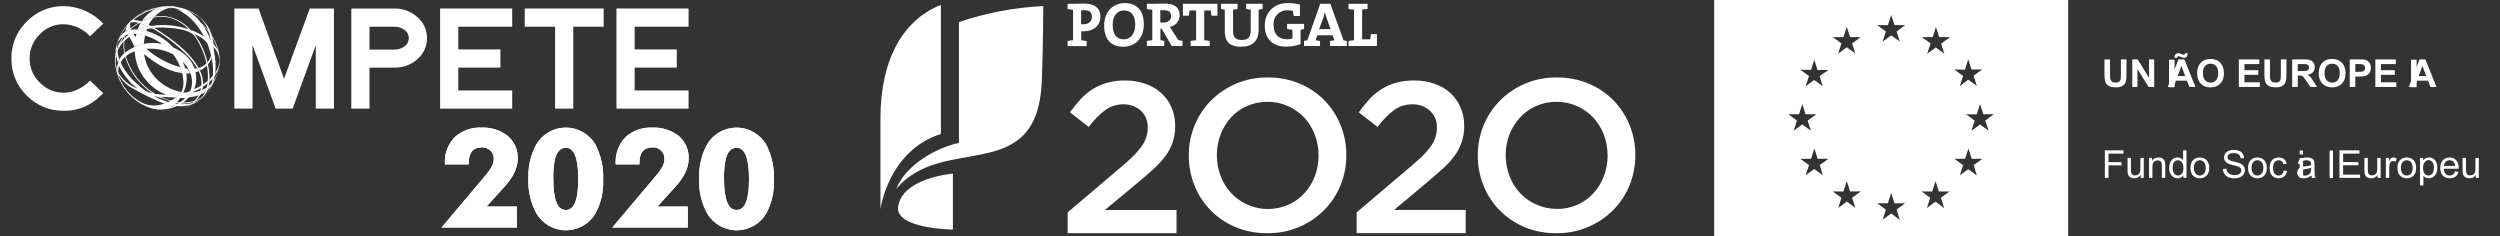
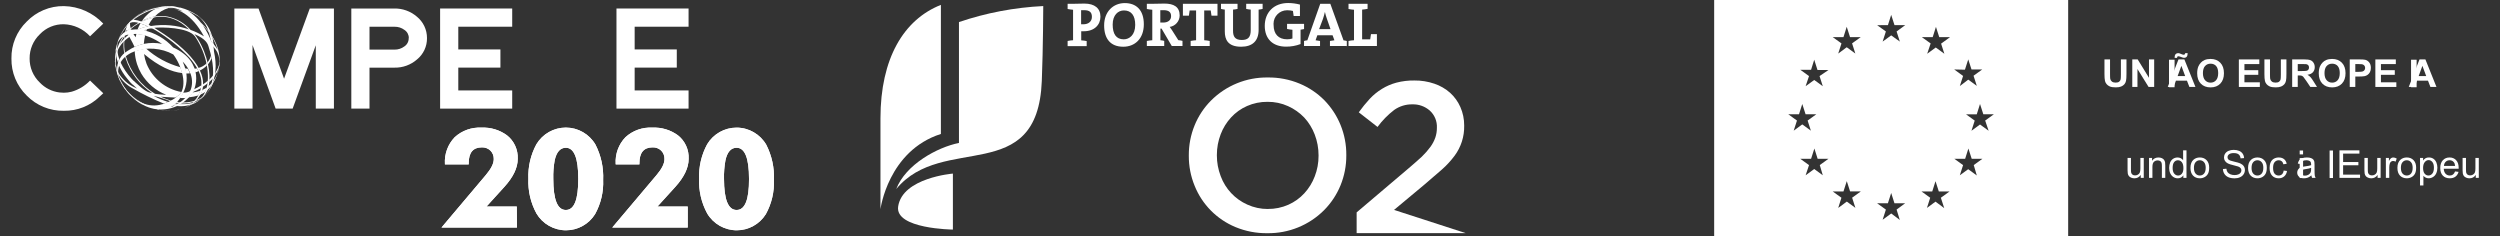
<svg xmlns="http://www.w3.org/2000/svg" width="100%" height="100%" viewBox="0 0 656 62" xml:space="preserve" style="fill-rule:evenodd;clip-rule:evenodd;stroke-linejoin:round;stroke-miterlimit:2;">
  <rect x="0" y="0" width="656" height="62" fill="#333333" stroke="none" />
  <g id="Artboard1" transform="matrix(3.248,0,0,1,0,0)">
    <rect x="0" y="0" width="202" height="62" style="fill:none;" />
    <g transform="matrix(0.308,0,0,1,70.823,0)">
-       <path d="M50.1,55.73L63.7,44.18C65.06,43.06 66.2,42.03 67.14,41.11C67.98,40.307 68.746,39.43 69.43,38.49C69.972,37.752 70.4,36.936 70.7,36.07C70.967,35.25 71.102,34.393 71.1,33.53C71.198,31.821 70.522,30.156 69.26,29C68.005,27.908 66.383,27.329 64.72,27.38C63.031,27.359 61.378,27.874 60,28.85C58.337,30.12 56.865,31.622 55.63,33.31L50.71,29.47C51.591,28.228 52.553,27.045 53.59,25.93C54.528,24.917 55.602,24.039 56.78,23.32C57.956,22.6 59.229,22.051 60.56,21.69C62.101,21.289 63.688,21.097 65.28,21.12C67.057,21.114 68.823,21.412 70.5,22C72.021,22.509 73.423,23.322 74.62,24.39C75.769,25.43 76.686,26.701 77.31,28.12C77.974,29.643 78.315,31.288 78.31,32.95L78.31,33C78.327,34.431 78.118,35.855 77.69,37.22C77.255,38.523 76.621,39.751 75.81,40.86C74.851,42.136 73.769,43.315 72.58,44.38C71.29,45.56 69.77,46.87 68.04,48.31L59.86,55.1L78.66,55.1L78.66,61.19L50.1,61.19L50.1,55.73Z" style="fill:white;fill-rule:nonzero;" />
-     </g>
+       </g>
    <g transform="matrix(0.308,0,0,1,70.823,0)">
      <path d="M102.48,61.19C99.617,61.229 96.776,60.684 94.13,59.59C89.24,57.567 85.368,53.652 83.4,48.74C82.381,46.246 81.864,43.574 81.88,40.88L81.88,40.76C81.865,38.062 82.381,35.388 83.4,32.89C84.387,30.464 85.845,28.258 87.69,26.4C91.628,22.444 97.009,20.252 102.59,20.33C105.454,20.292 108.296,20.84 110.94,21.94C113.375,22.95 115.585,24.436 117.44,26.31C119.253,28.171 120.689,30.364 121.67,32.77C122.693,35.27 123.21,37.949 123.19,40.65L123.19,40.76C123.21,43.461 122.693,46.14 121.67,48.64C120.679,51.063 119.221,53.268 117.38,55.13C113.44,59.082 108.06,61.27 102.48,61.19M102.59,54.83C104.452,54.852 106.297,54.473 108,53.72C109.584,53.016 111.006,51.995 112.18,50.72C113.365,49.431 114.292,47.928 114.91,46.29C115.58,44.566 115.92,42.73 115.91,40.88L115.91,40.76C115.916,38.897 115.577,37.049 114.91,35.31C114.286,33.662 113.353,32.148 112.16,30.85C110.951,29.585 109.507,28.566 107.91,27.85C106.218,27.083 104.378,26.697 102.52,26.72C100.672,26.701 98.841,27.076 97.15,27.82C95.56,28.518 94.133,29.54 92.96,30.82C91.781,32.103 90.857,33.6 90.24,35.23C89.576,36.963 89.237,38.804 89.24,40.66L89.24,40.77C89.236,42.629 89.575,44.473 90.24,46.21C91.465,49.546 93.992,52.247 97.24,53.69C98.932,54.459 100.771,54.852 102.63,54.84" style="fill:white;fill-rule:nonzero;" />
    </g>
    <g transform="matrix(0.308,0,0,1,70.823,0)">
-       <path d="M125.9,55.73L139.51,44.18C140.86,43.06 142,42 143,41.11C143.837,40.304 144.603,39.427 145.29,38.49C145.826,37.749 146.25,36.934 146.55,36.07C146.822,35.251 146.957,34.393 146.95,33.53C147.04,31.815 146.348,30.148 145.07,29C143.814,27.91 142.192,27.331 140.53,27.38C138.821,27.347 137.145,27.862 135.75,28.85C134.089,30.122 132.618,31.624 131.38,33.31L126.46,29.47C127.347,28.232 128.309,27.05 129.34,25.93C130.284,24.92 131.361,24.042 132.54,23.32C133.715,22.597 134.988,22.048 136.32,21.69C137.854,21.29 139.435,21.098 141.02,21.12C142.819,21.097 144.609,21.385 146.31,21.97C147.829,22.483 149.23,23.296 150.43,24.36C151.576,25.401 152.489,26.672 153.11,28.09C153.78,29.612 154.121,31.258 154.11,32.92L154.11,33C154.165,35.825 153.282,38.59 151.6,40.86C150.647,42.138 149.568,43.317 148.38,44.38C147.047,45.56 145.53,46.87 143.83,48.31L135.71,55.08L154.5,55.08L154.5,61.17L125.9,61.17L125.9,55.73Z" style="fill:white;fill-rule:nonzero;" />
+       <path d="M125.9,55.73L139.51,44.18C140.86,43.06 142,42 143,41.11C143.837,40.304 144.603,39.427 145.29,38.49C145.826,37.749 146.25,36.934 146.55,36.07C146.822,35.251 146.957,34.393 146.95,33.53C147.04,31.815 146.348,30.148 145.07,29C143.814,27.91 142.192,27.331 140.53,27.38C138.821,27.347 137.145,27.862 135.75,28.85C134.089,30.122 132.618,31.624 131.38,33.31L126.46,29.47C127.347,28.232 128.309,27.05 129.34,25.93C130.284,24.92 131.361,24.042 132.54,23.32C133.715,22.597 134.988,22.048 136.32,21.69C137.854,21.29 139.435,21.098 141.02,21.12C142.819,21.097 144.609,21.385 146.31,21.97C147.829,22.483 149.23,23.296 150.43,24.36C151.576,25.401 152.489,26.672 153.11,28.09C153.78,29.612 154.121,31.258 154.11,32.92L154.11,33C154.165,35.825 153.282,38.59 151.6,40.86C150.647,42.138 149.568,43.317 148.38,44.38C147.047,45.56 145.53,46.87 143.83,48.31L135.71,55.08L154.5,61.17L125.9,61.17L125.9,55.73Z" style="fill:white;fill-rule:nonzero;" />
    </g>
    <g transform="matrix(0.308,0,0,1,70.823,0)">
-       <path d="M178.29,61.19C175.424,61.229 172.579,60.684 169.93,59.59C165.045,57.56 161.176,53.647 159.2,48.74C158.181,46.246 157.664,43.574 157.68,40.88L157.68,40.76C157.665,38.062 158.181,35.388 159.2,32.89C160.191,30.467 161.649,28.262 163.49,26.4C167.428,22.444 172.809,20.252 178.39,20.33C181.257,20.29 184.103,20.838 186.75,21.94C189.181,22.953 191.387,24.438 193.24,26.31C195.053,28.173 196.492,30.366 197.48,32.77C198.498,35.272 199.015,37.949 199,40.65L199,40.76C199.015,43.461 198.498,46.138 197.48,48.64C196.485,51.061 195.027,53.265 193.19,55.13C189.244,59.073 183.868,61.26 178.29,61.19M178.39,54.83C182.03,54.886 185.526,53.391 188,50.72C189.181,49.429 190.108,47.926 190.73,46.29C191.396,44.564 191.735,42.73 191.73,40.88L191.73,40.76C191.731,38.898 191.392,37.051 190.73,35.31C190.102,33.664 189.169,32.15 187.98,30.85C186.771,29.585 185.327,28.566 183.73,27.85C182.037,27.085 180.198,26.699 178.34,26.72C176.492,26.701 174.661,27.076 172.97,27.82C171.377,28.518 169.947,29.54 168.77,30.82C167.58,32.101 166.64,33.593 166,35.22C165.336,36.953 164.997,38.794 165,40.65L165,40.76C164.996,42.619 165.335,44.464 166,46.2C166.614,47.856 167.552,49.372 168.76,50.66C169.957,51.935 171.399,52.955 173,53.66C174.692,54.428 176.531,54.821 178.39,54.81" style="fill:white;fill-rule:nonzero;" />
-     </g>
+       </g>
    <g transform="matrix(0.308,0,0,1,70.823,0)">
      <path d="M54.37,8.2C54.134,8.214 53.896,8.214 53.66,8.2L53.66,10.59C54.141,10.614 54.619,10.677 55.09,10.78L55.09,12.1L50.09,12.1L50.09,10.75C50.561,10.648 51.039,10.584 51.52,10.56L51.52,2.56C51.04,2.523 50.562,2.456 50.09,2.36L50.09,1L51.38,1C51.9,1 53.38,0.94 54.49,0.94C57.2,0.94 58.7,2.2 58.7,4.37C58.7,6.54 57.07,8.2 54.37,8.2ZM54.4,2.67L53.63,2.67L53.63,6.37C53.836,6.384 54.044,6.384 54.25,6.37C55.56,6.37 56.46,5.63 56.46,4.43C56.46,3.23 55.87,2.67 54.4,2.67ZM64.67,12.26C61.29,12.26 59.67,10.1 59.67,6.68C59.66,3 62.11,0.81 65.08,0.81C68.05,0.81 70.08,2.58 70.08,6.38C70.08,10.18 67.7,12.26 64.7,12.26L64.67,12.26ZM64.85,2.74C63.32,2.74 61.91,3.95 61.91,6.44C61.91,8.93 62.83,10.32 64.82,10.32C66.26,10.32 67.82,9.2 67.82,6.55C67.83,4.08 66.79,2.74 64.88,2.74L64.85,2.74ZM77.41,12.07L74.73,7.5L74.43,7.5L74.43,10.56C74.769,10.579 75.104,10.636 75.43,10.73L75.43,12.07L70.87,12.07L70.87,10.75C71.341,10.649 71.819,10.585 72.3,10.56L72.3,2.56C71.82,2.522 71.342,2.455 70.87,2.36L70.87,1L72.15,1C72.58,1 74.15,0.94 75.48,0.94C77.93,0.94 79.48,1.79 79.48,4.06C79.471,5.561 78.355,6.843 76.87,7.06C77.07,7.31 77.26,7.6 77.43,7.86L79.13,10.54C79.45,10.54 79.83,10.64 80.22,10.72L80.22,12.07L77.41,12.07ZM75.22,2.67C74.947,2.653 74.673,2.653 74.4,2.67L74.4,5.92L75.15,5.92C76.46,5.92 77.23,5.27 77.23,4.23C77.23,3.19 76.62,2.67 75.25,2.67L75.22,2.67ZM87.83,4.11C87.75,3.6 87.67,3.17 87.63,2.75L85.92,2.75L85.92,10.56C86.404,10.584 86.886,10.648 87.36,10.75L87.36,12.07L82.36,12.07L82.36,10.75C82.831,10.649 83.309,10.585 83.79,10.56L83.79,2.75L82.1,2.75C82.056,3.206 81.99,3.66 81.9,4.11L80.33,4.11L80.33,1L89.4,1L89.4,4.11L87.83,4.11ZM100.19,2.52L100.19,7.83C100.19,10.76 98.56,12.26 95.6,12.26C92.1,12.26 91.32,10.35 91.32,8.26L91.32,2.52C90.982,2.487 90.648,2.427 90.32,2.34L90.32,1L94.66,1L94.66,2.34C94.272,2.43 93.877,2.49 93.48,2.52L93.48,8.1C93.48,9.5 93.93,10.49 95.77,10.49C97.4,10.49 98.12,9.79 98.12,7.91L98.12,2.52C97.719,2.492 97.321,2.432 96.93,2.34L96.93,1L101.24,1L101.24,2.34C100.896,2.429 100.544,2.489 100.19,2.52ZM111.19,7.79L111.19,11.56C109.97,12.021 108.674,12.251 107.37,12.24C103.87,12.24 101.8,10.17 101.8,6.79C101.8,3.26 104.17,0.79 107.94,0.79C108.983,0.798 110.021,0.935 111.03,1.2L111.03,4.2L109.38,4.2C109.29,3.73 109.24,3.3 109.19,2.87C108.746,2.754 108.289,2.697 107.83,2.7C107.764,2.696 107.698,2.694 107.632,2.694C105.696,2.694 104.102,4.288 104.102,6.224C104.102,6.343 104.108,6.462 104.12,6.58C104.12,8.93 105.4,10.31 107.65,10.31C108.127,10.314 108.603,10.246 109.06,10.11L109.06,7.81C108.586,7.77 108.115,7.7 107.65,7.6L107.65,6.26L112.11,6.26L112.11,7.63L111.19,7.79ZM118.9,12.07L118.9,10.75C119.286,10.668 119.677,10.608 120.07,10.57L119.59,9.26L115.59,9.26L115.13,10.57C115.523,10.607 115.914,10.667 116.3,10.75L116.3,12.07L112.1,12.07L112.1,10.75C112.382,10.659 112.674,10.602 112.97,10.58L116.35,1L119,1L122.46,10.59C122.752,10.612 123.041,10.669 123.32,10.76L123.32,12.08L118.9,12.07ZM118.08,4.87C117.877,4.301 117.71,3.72 117.58,3.13C117.438,3.763 117.261,4.387 117.05,5L116.05,7.65L119.05,7.65L118.08,4.87ZM123.77,12.07L123.77,10.75C124.244,10.648 124.726,10.584 125.21,10.56L125.21,2.56C124.726,2.523 124.245,2.456 123.77,2.36L123.77,1L128.77,1L128.77,2.32C128.298,2.415 127.82,2.482 127.34,2.52L127.34,10.32L129.46,10.32C129.504,9.864 129.57,9.41 129.66,8.96L131.22,8.96L131.22,12.07L123.77,12.07Z" style="fill:white;fill-rule:nonzero;" />
    </g>
    <g transform="matrix(0.308,0,0,1,70.823,0)">
      <path d="M16.85,1.28C7.08,5.15 1,15.35 1,31.05L1,54.89C1,54.89 3,39.57 16.85,35.15L16.85,1.28Z" style="fill:white;fill-rule:nonzero;" />
    </g>
    <g transform="matrix(0.308,0,0,1,70.823,0)">
      <path d="M21.59,37.51C15.91,38.64 7.59,43.19 5.14,49.6C17.33,34.79 42.21,49.11 43.32,21.26C43.67,12.45 43.7,1.59 43.7,1.59C36.171,1.956 28.729,3.369 21.59,5.79L21.59,37.51Z" style="fill:white;fill-rule:nonzero;" />
    </g>
    <g transform="matrix(0.308,0,0,1,70.823,0)">
      <path d="M20,45.55C20,45.55 6.77,46.62 5.64,54.18C4.76,60.09 20,60.24 20,60.24L20,45.55Z" style="fill:white;fill-rule:nonzero;" />
    </g>
    <g transform="matrix(0.308,0,0,1,0.924,0)">
      <path d="M132.6,59.71L112.8,59.71L124.43,45.93C125.81,44.29 126.51,42.93 126.51,41.75C126.542,40.919 126.227,40.11 125.64,39.52C125.037,38.943 124.224,38.636 123.39,38.67C121.09,38.67 119.94,40.05 119.94,42.81L119.94,43.13L113.7,43.13L113.7,43C113.54,40.411 114.473,37.87 116.27,36C118.174,34.263 120.696,33.359 123.27,33.49C125.662,33.376 128.023,34.081 129.96,35.49C131.857,36.975 132.917,39.294 132.8,41.7C132.8,44.02 131.63,46.46 129.29,49.04L124.61,54.19L132.55,54.19L132.6,59.71ZM155.21,47.19C155.346,50.328 154.612,53.443 153.09,56.19C151.448,58.824 148.556,60.429 145.453,60.429C142.271,60.429 139.316,58.741 137.7,56C136.192,53.219 135.462,50.081 135.59,46.92C135.464,43.762 136.193,40.628 137.7,37.85C139.324,35.141 142.26,33.479 145.418,33.479C148.614,33.479 151.578,35.181 153.19,37.94C154.655,40.796 155.351,43.984 155.21,47.19ZM142.13,46.94C142.13,52.38 143.22,55.1 145.42,55.1C147.62,55.1 148.68,52.38 148.68,46.94C148.68,41.5 147.59,38.77 145.42,38.77C143.97,38.77 142.99,39.86 142.5,42.03C142.207,43.649 142.083,45.295 142.13,46.94ZM177.39,59.71L157.59,59.71L169.22,45.93C170.6,44.29 171.29,42.93 171.29,41.75C171.325,40.92 171.013,40.112 170.43,39.52C169.827,38.943 169.014,38.636 168.18,38.67C165.867,38.67 164.713,40.05 164.72,42.81L164.72,43.13L158.49,43.13L158.49,43C158.33,40.411 159.263,37.87 161.06,36C162.977,34.251 165.519,33.346 168.11,33.49C170.502,33.376 172.863,34.081 174.8,35.49C176.694,36.976 177.751,39.295 177.63,41.7C177.63,44.02 176.46,46.46 174.13,49.04L169.45,54.19L177.39,54.19L177.39,59.71ZM200,47.19C200.131,50.327 199.397,53.441 197.88,56.19C196.238,58.824 193.346,60.429 190.243,60.429C187.061,60.429 184.106,58.741 182.49,56C180.982,53.219 180.252,50.081 180.38,46.92C180.254,43.762 180.983,40.628 182.49,37.85C184.116,35.149 187.048,33.491 190.201,33.491C193.416,33.491 196.396,35.214 198,38C199.448,40.84 200.137,44.006 200,47.19ZM186.91,46.94C186.91,52.38 188.01,55.1 190.21,55.1C192.41,55.1 193.497,52.38 193.47,46.94C193.47,41.493 192.383,38.77 190.21,38.77C188.76,38.77 187.78,39.86 187.29,42.03C186.993,43.649 186.865,45.295 186.91,46.94Z" style="fill:white;fill-rule:nonzero;" />
    </g>
    <g transform="matrix(0.308,0,0,1,0.924,0)">
      <path d="M20.62,21.14C19.306,22.525 17.645,23.533 15.81,24.06C15.138,24.239 14.445,24.33 13.75,24.33C13.362,24.327 12.975,24.304 12.59,24.26C10.624,24.016 8.803,23.097 7.44,21.66C5.709,20.014 4.741,17.718 4.77,15.33C4.747,12.943 5.714,10.65 7.44,9C9.075,7.269 11.369,6.309 13.75,6.36C16.371,6.447 18.848,7.587 20.62,9.52L24.09,6.2C21.407,3.334 17.675,1.674 13.75,1.6C10.079,1.552 6.547,3.026 4,5.67C1.387,8.204 -0.062,11.711 0,15.35C-0.066,19.002 1.383,22.523 4,25.07C6.558,27.69 10.089,29.138 13.75,29.07C17.269,29.129 20.668,27.774 23.18,25.31C23.49,25.04 23.79,24.77 24.09,24.47L20.62,21.14Z" style="fill:white;fill-rule:nonzero;" />
    </g>
    <g transform="matrix(0.308,0,0,1,0.924,0)">
      <path d="M84.59,28.5L79.83,28.5L79.83,11.88L73.76,28.5L69.3,28.5L63.24,11.81L63.24,28.5L58.47,28.5L58.47,2.23L64.81,2.23L71.51,20.65L78.25,2.23L84.59,2.23L84.59,28.5Z" style="fill:white;fill-rule:nonzero;" />
    </g>
    <g transform="matrix(0.308,0,0,1,0.924,0)">
      <path d="M109,10C109.029,12.173 108.058,14.242 106.37,15.61C104.741,17.03 102.64,17.793 100.48,17.75L93.92,17.75L93.92,28.5L89.15,28.5L89.15,2.23L100.45,2.23C102.594,2.199 104.678,2.949 106.31,4.34C108.021,5.717 109.013,7.803 109,10ZM104.23,10C104.247,9.141 103.819,8.331 103.1,7.86C102.353,7.295 101.436,6.998 100.5,7.02L93.92,7.02L93.92,13.02L100.47,13.02C101.406,13.037 102.321,12.741 103.07,12.18C103.797,11.698 104.225,10.872 104.2,10L104.23,10Z" style="fill:white;fill-rule:nonzero;" />
    </g>
    <g transform="matrix(0.308,0,0,1,0.924,0)">
      <path d="M131.35,28.5L112.44,28.5L112.44,2.23L131.35,2.23L131.35,7.01L117.21,7.01L117.21,12.97L128.26,12.97L128.26,17.74L117.21,17.74L117.21,23.73L131.35,23.73L131.35,28.5Z" style="fill:white;fill-rule:nonzero;" />
    </g>
    <g transform="matrix(0.308,0,0,1,0.924,0)">
-       <path d="M155.34,7.01L147.37,7.01L147.37,28.5L142.6,28.5L142.6,7.01L134.64,7.01L134.64,2.23L155.34,2.23L155.34,7.01Z" style="fill:white;fill-rule:nonzero;" />
-     </g>
+       </g>
    <g transform="matrix(0.308,0,0,1,0.924,0)">
      <path d="M177.61,28.5L158.7,28.5L158.7,2.23L177.61,2.23L177.61,7.01L163.47,7.01L163.47,12.97L174.52,12.97L174.52,17.74L163.47,17.74L163.47,23.73L177.61,23.73L177.61,28.5Z" style="fill:white;fill-rule:nonzero;" />
    </g>
    <g transform="matrix(0.308,0,0,1,0.924,0)">
      <path d="M35.61,28C34.324,27.487 33.129,26.772 32.07,25.88C32.38,26.12 32.78,26.44 33.07,26.66L33.45,26.92C34.136,27.344 34.859,27.705 35.61,28ZM28.44,21.1C28.423,21.047 28.399,20.997 28.37,20.95C27.584,19.202 27.217,17.295 27.3,15.38C27.206,16.07 27.206,16.77 27.3,17.46L27.42,18.12C27.554,18.801 27.745,19.47 27.99,20.12C28.12,20.44 28.28,20.86 28.43,21.17L28.44,21.1ZM27.72,18.34C27.618,16.286 28.694,14.343 30.49,13.34C33.11,11.521 36.367,10.859 39.49,11.51C35.12,8.51 32.2,8.91 32.18,8.92C27.18,11.72 27.03,15.03 27.59,18.19C27.59,18.38 27.68,18.62 27.72,18.81L27.72,18.34ZM28.48,11.47C29.137,10.503 29.968,9.665 30.93,9C30.514,9.072 30.108,9.192 29.72,9.36C29.203,10.037 28.766,10.772 28.42,11.55L28.48,11.46L28.48,11.47ZM27.19,15.78C27.181,14.948 27.309,14.12 27.57,13.33C27.925,11.997 28.507,10.735 29.29,9.6C28.386,10.19 27.758,11.121 27.55,12.18C27.49,12.51 27.39,12.95 27.34,13.29C27.211,14.137 27.161,14.994 27.19,15.85L27.19,16.18L27.19,15.78ZM31.05,7.91C31.79,7.738 32.552,7.677 33.31,7.73C34.151,7.384 35.021,7.113 35.91,6.92C35.168,6.552 34.391,6.261 33.59,6.05C32.648,6.552 31.777,7.178 31,7.91L31.05,7.91ZM28.35,9.91C28.816,8.992 29.636,8.303 30.62,8C31.425,7.223 32.326,6.551 33.3,6C32.622,5.771 31.892,5.746 31.2,5.93C29.942,7.09 28.94,8.5 28.26,10.07L28.35,9.89L28.35,9.91ZM34.41,5.77C35.151,6.079 35.872,6.433 36.57,6.83C39.925,6.29 43.363,6.596 46.57,7.72C41.18,2.37 36,4.86 34.29,5.68L34.41,5.73L34.41,5.77ZM29.05,8.47C29.541,7.639 30.118,6.862 30.77,6.15L30.61,6.3C30.4,6.57 30.1,6.92 29.89,7.2C29.57,7.68 29.15,8.32 28.89,8.82C28.94,8.72 29.02,8.57 29.08,8.47L29.05,8.47ZM31.47,5.41C31.525,5.358 31.59,5.317 31.66,5.29C33.108,4.002 34.812,3.034 36.66,2.45C35.661,2.685 34.704,3.069 33.82,3.59L33.51,3.79C32.761,4.259 32.064,4.805 31.43,5.42L31.47,5.41ZM32.23,5.2C32.823,5.267 33.407,5.401 33.97,5.6C34.533,5.799 35.33,5 36,4.75C37.603,4.183 39.327,4.045 41,4.35C43.324,4.842 45.428,6.07 47,7.85C48.225,8.284 49.399,8.851 50.5,9.54C44.14,-2.11 35.49,2.6 32.07,5.16L32.23,5.2ZM50.3,6.78C51.193,8.093 51.922,9.51 52.47,11C53.129,11.613 53.68,12.333 54.1,13.13C53.398,10.688 52.071,8.471 50.25,6.7L50.25,6.78L50.3,6.78ZM40.78,2.05C42.22,2.166 43.633,2.503 44.97,3.05C43.69,2.225 42.162,1.871 40.65,2.05L40.78,2.05ZM34.44,3.23C36.799,2.122 39.397,1.617 42,1.76C41.487,1.653 40.964,1.603 40.44,1.61L40.33,1.61C39.604,1.641 38.882,1.727 38.17,1.87C37.388,2.03 36.622,2.257 35.88,2.55C35.39,2.76 34.75,3.05 34.28,3.3L34.42,3.22L34.44,3.23ZM46.11,25.16C46.223,25.141 46.337,25.141 46.45,25.16C46.572,25.181 46.698,25.181 46.82,25.16L46.82,25.22C43.801,28.825 38.599,29.787 34.49,27.5C34.006,27.242 33.539,26.955 33.09,26.64C32.654,26.331 32.237,25.997 31.84,25.64C31.438,25.293 31.061,24.919 30.71,24.52C30.355,24.114 30.021,23.69 29.71,23.25C29.381,22.778 29.08,22.288 28.81,21.78C28.495,21.239 28.224,20.674 28,20.09C27.761,19.438 27.571,18.77 27.43,18.09C27.277,17.342 27.186,16.583 27.16,15.82C27.097,14.007 27.393,12.199 28.03,10.5C28.485,9.299 29.1,8.165 29.86,7.13C30.27,6.62 30.86,5.96 31.29,5.48C31.974,4.822 32.721,4.233 33.52,3.72C34.275,3.259 35.072,2.871 35.9,2.56C36.641,2.265 37.408,2.037 38.19,1.88C38.902,1.736 39.624,1.649 40.35,1.62C41.017,1.592 41.686,1.612 42.35,1.68C42.96,1.745 43.565,1.852 44.16,2L44.34,2C45.911,2.409 47.399,3.086 48.74,4L49.65,4.71C48.597,3.987 47.479,3.364 46.31,2.85C47.407,3.535 48.392,4.385 49.23,5.37C49.45,5.63 49.5,5.69 49.71,5.96L49.8,6.03C54.55,10.58 54.73,14.86 54.58,16.49L54.58,15.51C54.625,16.795 54.442,18.078 54.04,19.3L54.04,19.19C55.26,14.81 53.93,13.34 52.76,12.03C53.83,15.82 53.83,19.03 52.76,21.82C52.63,21.98 52.5,22.13 52.36,22.28C53.26,19.64 53.02,16.34 51.77,12.44C51.5,11.45 51.1,10.3 48,8.94C48.682,9.835 49.278,10.793 49.78,11.8C52.05,16.4 52.32,20.89 51.6,23.11C51.427,23.243 51.257,23.363 51.09,23.47L51.15,23.26C52.06,20.03 51.49,14.55 48.15,9.57C46.43,7.13 39.26,7.09 37.49,7.3C44.28,11.49 52,17.79 49.93,24.12C49.73,24.22 49.53,24.3 49.32,24.39C50.9,20.52 48.53,17.2 46.61,15.03C44.009,12.281 41.049,9.896 37.81,7.94C36.74,7.3 36.74,7.3 34.66,7.94C37.65,8.599 40.363,10.172 42.42,12.44C50.73,16.22 48.64,23.61 46.82,25.24C46.7,25.34 46.56,25.29 46.41,25.24C46.316,25.199 46.213,25.182 46.11,25.19L46.33,24.92C48.12,22.22 47.59,18.92 44.92,16.16C45.291,16.978 45.576,17.833 45.77,18.71C46.274,21.007 45.803,23.413 44.47,25.35C44.27,25.71 43.86,25.27 43.6,25.26C43.796,25.13 43.98,24.983 44.15,24.82C46.15,22.39 44.78,17.43 42.46,14.29C36.21,10.8 26.88,13.52 28.1,19.99C29.1,22.81 34.66,31.99 43.6,25.26C43.86,25.26 44.28,25.7 44.3,25.66C43.52,26.93 41.65,28.56 42.91,27.33C42.531,27.617 42.137,27.884 41.73,28.13C43.416,27.538 44.923,26.526 46.11,25.19L46.11,25.16ZM49.32,24.39C49.53,24.3 49.73,24.22 49.93,24.12C48.66,26.74 46.93,28.06 43.67,28.81C43.95,28.74 44.33,28.65 44.6,28.57C46.742,27.976 48.493,26.425 49.34,24.37L49.32,24.39ZM51.06,23.49C51.227,23.383 51.397,23.263 51.57,23.13L51.5,23.34C51.192,24.302 50.62,25.158 49.85,25.81C49.54,26.06 49.12,26.4 48.8,26.63L49.06,26.44C49.519,26.08 49.92,25.651 50.25,25.17C50.58,24.664 50.833,24.111 51,23.53L51.06,23.49ZM52.42,22.36C52.56,22.21 52.69,22.06 52.82,21.9C52.392,23.002 51.734,24.001 50.89,24.83L51,24.71C51.591,24.052 52.058,23.293 52.38,22.47C52.702,21.647 52.38,22.38 52.43,22.35L52.42,22.36Z" style="fill:white;fill-rule:nonzero;" />
    </g>
    <g transform="matrix(0.308,0,0,1,0.924,0)">
      <path d="M38.4,28.7C39.385,28.919 40.391,29.033 41.4,29.04C42.148,29.041 42.895,28.97 43.63,28.83L43.84,28.83C43.07,28.96 42.291,29.027 41.51,29.03C40.62,29.031 39.733,28.944 38.86,28.77L38.43,28.77L38.4,28.7ZM44.45,28.64L43.91,28.76L43.67,28.82L44.45,28.64ZM34.45,27.5L34.56,27.55L34.47,27.55L34.45,27.5ZM43,27.2L42.81,27.37C42.64,27.5 42.51,27.63 42.36,27.73L42.59,27.73C42.87,27.6 43.2,27.44 43.59,27.24L43.16,27.18L43,27.2ZM33.8,27.09C34.08,27.27 34.2,27.33 34.51,27.5L34.27,27.36L33.8,27.09ZM47.44,27C46.643,27.224 45.818,27.335 44.99,27.33L44.25,27.33C43.945,27.509 43.631,27.673 43.31,27.82C43.642,27.855 43.976,27.872 44.31,27.87C45.117,27.877 45.921,27.773 46.7,27.56C46.949,27.393 47.19,27.213 47.42,27.02L47.44,27ZM33.57,27L33.77,27.13L34.25,27.41L34.32,27.41L33.72,27.07L33.57,27ZM43.41,26.76C43.34,26.86 43.29,27.04 43.19,27.02C43.42,27.07 43.67,27.11 43.85,27.13L44.26,26.86C44.02,26.86 43.77,26.86 43.52,26.78L43.41,26.76ZM33.09,26.69L33.43,26.92L33.22,26.78L33.09,26.69ZM33,26.56L33.11,26.64L33.01,26.57L33,26.56ZM32.91,26.5L33.05,26.6L33,26.54L32.94,26.54L32.91,26.5ZM32.83,26.43L32.97,26.54L32.8,26.41L32.83,26.43ZM48.1,26.43C47.159,26.728 46.177,26.876 45.19,26.87L45,26.87L44.56,27.17L45.45,27.17C46.233,27.118 47.007,26.981 47.76,26.76C47.87,26.66 47.97,26.55 48.07,26.44L48.1,26.43ZM49.36,26.2C48.904,26.497 48.414,26.739 47.9,26.92C47.666,27.12 47.419,27.304 47.16,27.47C47.765,27.259 48.34,26.97 48.87,26.61L49.07,26.46L49.35,26.21L49.36,26.2ZM49.87,25.83L49.69,25.98L49.64,25.98L49.08,26.41L48.9,26.54C49.249,26.307 49.583,26.054 49.9,25.78L49.87,25.83ZM31.87,25.73L32.11,25.93L31.87,25.73ZM50.04,25.45C49.573,25.769 49.074,26.037 48.55,26.25C48.44,26.37 48.33,26.49 48.21,26.6C48.76,26.399 49.281,26.126 49.76,25.79L50.04,25.45ZM31.3,25.16C31.5,25.36 31.6,25.45 31.84,25.66C31.66,25.5 31.49,25.35 31.33,25.19L31.3,25.16ZM31.21,25.07L31.3,25.16L31.21,25.07ZM31.49,25.07C32.146,25.706 32.882,26.254 33.68,26.7C32.905,26.219 32.173,25.674 31.49,25.07ZM30.65,24.49L30.75,24.61L30.75,24.56L30.69,24.49L30.65,24.49ZM51.24,24.49C51.049,24.693 50.845,24.883 50.63,25.06C50.546,25.175 50.456,25.285 50.36,25.39C50.59,25.18 50.82,24.96 51.05,24.72C51.118,24.647 51.181,24.57 51.24,24.49ZM30.24,24.05C30.369,24.223 30.509,24.386 30.66,24.54C30.51,24.38 30.37,24.21 30.24,24.05ZM30.16,23.95L30.24,24.05L30.19,23.99L30.16,23.95ZM46.91,23.9C46.343,24.195 45.708,24.333 45.07,24.3C44.84,24.7 44.6,25.03 44.41,25.3C44.32,25.45 44.22,25.6 44.15,25.73L45.69,25.73C45.84,25.58 45.98,25.43 46.12,25.27L46.34,25C46.563,24.665 46.754,24.31 46.91,23.94L46.91,23.9ZM51.19,23C50.832,23.233 50.454,23.434 50.06,23.6C50.06,23.76 49.98,23.92 49.93,24.08C49.73,24.18 49.53,24.26 49.32,24.35C49.392,24.177 49.456,24 49.51,23.82C48.862,24.041 48.191,24.185 47.51,24.25C47.322,24.589 47.087,24.899 46.81,25.17L46.81,25.23L46.53,25.53C47.369,25.464 48.197,25.303 49,25.05C49.11,24.84 49.22,24.62 49.32,24.39C49.42,24.16 49.73,24.22 49.93,24.12C49.81,24.37 49.68,24.6 49.55,24.83C49.997,24.642 50.423,24.408 50.82,24.13C50.89,23.95 50.97,23.75 51.04,23.52L51.1,23.31C51.1,23.23 51.15,23.15 51.17,23.07L51.19,23ZM29.19,22.51C29.36,22.8 29.45,22.92 29.66,23.23L29.53,23.03L29.33,22.73C29.28,22.64 29.23,22.57 29.19,22.51ZM49.78,22.42C49.176,22.795 48.548,23.129 47.9,23.42C47.804,23.669 47.694,23.913 47.57,24.15C48.294,23.862 48.998,23.528 49.68,23.15C49.68,22.93 49.76,22.72 49.78,22.51L49.78,22.42ZM52.56,21.78C52.286,22.086 51.988,22.37 51.67,22.63C51.67,22.79 51.59,22.93 51.54,23.07L51.47,23.28C51.47,23.39 51.39,23.51 51.33,23.66C51.639,23.389 51.926,23.095 52.19,22.78L52.34,22.42C52.34,22.42 52.34,22.33 52.39,22.3C52.45,22.13 52.51,21.95 52.56,21.77L52.56,21.78ZM51.43,21.25C51.048,21.571 50.648,21.868 50.23,22.14L50.23,22.75C50.645,22.489 51.042,22.202 51.42,21.89C51.42,21.68 51.47,21.47 51.48,21.25L51.43,21.25ZM28.39,21C28.413,21.055 28.439,21.109 28.47,21.16C28.59,21.41 28.67,21.57 28.84,21.9L28.75,21.71L28.75,21.65C28.673,21.519 28.606,21.382 28.55,21.24C28.545,21.204 28.545,21.166 28.55,21.13L28.55,21.08L28.39,21ZM28,20.12L28.12,20.43L28,20.12ZM52.89,19.81C52.585,20.195 52.251,20.556 51.89,20.89L51.89,21.52C52.243,21.207 52.577,20.873 52.89,20.52C52.89,20.3 52.89,20.07 52.96,19.84L52.89,19.81ZM28.02,19.75C28.015,19.82 28.015,19.89 28.02,19.96C28.191,20.432 28.399,20.89 28.64,21.33C28.388,20.817 28.168,20.289 27.98,19.75L28.02,19.75ZM54.24,18.62C54.18,18.81 54.13,18.98 54.01,19.34C53.753,19.995 53.417,20.616 53.01,21.19C52.937,21.417 52.857,21.647 52.77,21.88C52.77,21.99 52.68,22.1 52.64,22.2C53.129,21.474 53.535,20.696 53.85,19.88C53.85,19.73 53.94,19.58 53.98,19.43L53.86,19.87C53.91,19.72 54.01,19.44 54.03,19.35C54.034,19.31 54.034,19.27 54.03,19.23C54.03,19.04 54.14,18.83 54.19,18.62L54.24,18.62ZM27.62,18.29C27.62,18.45 27.69,18.63 27.72,18.77L27.72,18.46C27.692,18.405 27.669,18.348 27.65,18.29L27.62,18.29ZM45.55,17.94C45.61,18.16 45.67,18.4 45.73,18.68C45.79,18.96 45.8,19.09 45.82,19.29C46.18,19.29 46.53,19.29 46.82,19.23C46.667,18.813 46.476,18.412 46.25,18.03C45.99,18.03 45.73,18 45.47,17.94L45.55,17.94ZM48.68,17.94C48.47,17.99 48.25,18.02 48.03,18.05C48.13,18.36 48.21,18.67 48.28,18.98C48.546,18.9 48.806,18.803 49.06,18.69C48.95,18.44 48.82,18.19 48.68,17.94ZM54.41,17.88L54.41,18L54.41,17.88ZM27.28,17C27.28,17.35 27.36,17.61 27.46,18.12L27.34,17.46L27.34,17.1C27.34,16.98 27.34,17.03 27.34,17L27.28,17ZM27.28,16.81L27.28,17.1C27.28,17.2 27.34,17.52 27.39,17.82C27.39,17.96 27.46,18.13 27.51,18.32C27.441,18.013 27.39,17.703 27.36,17.39C27.313,17.199 27.276,17.005 27.25,16.81L27.28,16.81ZM51.14,16.67C50.566,17.222 49.86,17.618 49.09,17.82C49.21,18.04 49.33,18.27 49.43,18.5C50.104,18.173 50.719,17.738 51.25,17.21C51.25,17.03 51.18,16.85 51.14,16.67ZM54.6,16.39C54.517,16.846 54.386,17.292 54.21,17.72L54.15,17.86C53.974,18.243 53.774,18.613 53.55,18.97C53.55,19.22 53.48,19.47 53.44,19.72C53.737,19.275 53.991,18.803 54.2,18.31L54.33,17.95C54.414,17.704 54.484,17.454 54.54,17.2C54.574,16.931 54.594,16.661 54.6,16.39ZM27.2,16.08L27.2,16.18C27.206,16.23 27.206,16.28 27.2,16.33C27.205,16.247 27.205,16.163 27.2,16.08ZM54.64,16.08L54.64,17.04L54.64,16.08ZM27.19,15.87L27.19,16.1C27.195,16.047 27.195,15.993 27.19,15.94L27.19,15.87ZM27.27,15.66L27.27,16.17C27.27,16.36 27.32,16.75 27.35,17.01L27.35,15.7L27.27,15.66ZM54.68,15.54L54.68,15.81C54.675,15.847 54.675,15.883 54.68,15.92L54.68,16.27L54.68,15.54ZM52.39,14.43C52.212,15.164 51.87,15.847 51.39,16.43L51.51,16.95C51.926,16.447 52.263,15.884 52.51,15.28C52.45,15.01 52.39,14.74 52.32,14.47L52.39,14.43ZM27.8,13.53C27.662,13.906 27.561,14.294 27.5,14.69C27.59,15.283 27.737,15.866 27.94,16.43C28.033,16.125 28.157,15.83 28.31,15.55C28.063,14.905 27.892,14.234 27.8,13.55L27.8,13.53ZM35.33,12.79C34.306,12.88 33.297,13.102 32.33,13.45C32.393,14.591 32.598,15.72 32.94,16.81C33.225,17.683 33.6,18.525 34.06,19.32C35.56,21.837 37.854,23.786 40.58,24.86L40.22,24.86C39.369,24.83 38.521,24.75 37.68,24.62C33.973,22.406 31.231,18.878 30,14.74L29.82,14.89C29.87,15.05 29.92,15.22 29.98,15.39C31.202,19.074 33.625,22.244 36.86,24.39C36.81,24.396 36.76,24.396 36.71,24.39C35.8,24.2 35.14,24.06 32.52,21.62L32.28,21.38L32,21.16L31.54,20.69C30.348,19.391 29.358,17.922 28.6,16.33C28.44,16.602 28.309,16.89 28.21,17.19C28.758,18.401 29.464,19.535 30.31,20.56L31.14,21.56L31.59,22.02L31.83,22.24L31.88,22.24L31.94,22.3C32.29,22.63 32.54,22.86 32.94,23.23L32.46,23C30.586,22.175 29.023,20.773 28,19C28,19.19 28,19.39 28.05,19.59C28.906,21.054 30.139,22.263 31.62,23.09C34.315,24.648 37.115,26.018 40,27.19C40.36,27.07 40.72,26.92 41.1,26.75C39.782,26.348 38.509,25.812 37.3,25.15C38.759,25.494 40.19,25.949 41.58,26.51L41.82,26.38C40.908,26.117 40.019,25.783 39.16,25.38C40.55,25.47 41.84,25.56 43.03,25.6L43.58,25.21C43.776,25.08 43.96,24.933 44.13,24.77C44.288,24.573 44.429,24.362 44.55,24.14C40.469,23.375 37.042,20.595 35.45,16.76C35.134,15.923 34.91,15.055 34.78,14.17C38.68,17.45 42.04,18.9 44.78,19.17C44.644,18.648 44.48,18.134 44.29,17.63C40.949,16.717 37.866,15.035 35.29,12.72L35.33,12.79ZM27.53,12.31C27.53,12.42 27.48,12.53 27.46,12.65L27.46,12.46L27.46,12.76C27.46,12.86 27.46,12.76 27.46,12.82C27.46,12.65 27.54,12.47 27.57,12.31L27.53,12.31ZM27.53,12.2L27.47,12.46L27.53,12.2ZM52.81,12.13C52.88,12.39 52.95,12.64 53.01,12.89L53.01,12.37L52.8,12.13L52.81,12.13ZM27.83,11.33C27.738,11.524 27.661,11.724 27.6,11.93C27.52,12.24 27.46,12.56 27.37,13.03C27.251,13.73 27.191,14.44 27.19,15.15C27.19,14.96 27.19,14.77 27.25,14.61C27.279,14.071 27.336,13.533 27.42,13L27.42,13.84C27.42,13.64 27.52,13.46 27.57,13.31C27.62,13.16 27.68,12.97 27.74,12.81C27.71,12.301 27.747,11.79 27.85,11.29L27.83,11.33ZM29.61,10.77L29.43,10.95C29.354,11.952 29.405,12.96 29.58,13.95L29.77,13.79C29.585,12.801 29.531,11.793 29.61,10.79L29.61,10.77ZM28.22,10.11C28.16,10.25 28.1,10.39 28.04,10.55C28.071,10.482 28.098,10.412 28.12,10.34C28.12,10.26 28.19,10.19 28.22,10.11ZM29.82,9.34L29.7,9.34L29.62,9.45C29.62,9.68 29.54,9.91 29.51,10.16L29.69,9.98C29.69,9.75 29.77,9.52 29.82,9.29L29.82,9.34ZM30.93,9L30.64,9.07L30.64,9.18L30.93,9ZM32.79,8.85C32.71,9.14 32.64,9.45 32.57,9.77C32.49,9.63 32.36,9.46 32.28,9.33L32.05,9C31.65,9.23 30.74,9.34 30.95,9.7C31.77,11.18 31.95,11.58 32.3,12.32L33.36,11.92C33.805,11.744 34.263,11.604 34.73,11.5C34.782,10.752 34.896,10.009 35.07,9.28C34.33,9.051 33.564,8.92 32.79,8.89L32.79,8.85ZM28.89,8.71L28.89,8.77C28.656,9.193 28.449,9.631 28.27,10.08C28.448,9.635 28.652,9.201 28.88,8.78C28.883,8.757 28.883,8.733 28.88,8.71L28.89,8.71ZM51.75,8.42C51.83,8.67 51.9,8.92 51.97,9.17C52.12,9.7 52.23,10.17 52.31,10.6L52.47,11L53,11.55C52.955,10.994 52.868,10.443 52.74,9.9C52.438,9.386 52.104,8.892 51.74,8.42L51.75,8.42ZM35.56,7.64L34.66,7.9L35.4,8.08C35.45,7.93 35.5,7.78 35.56,7.64ZM31.4,7.58L31,7.91L31.44,7.82L31.35,7.58L31.4,7.58ZM30.58,6.33C30.43,6.51 30.26,6.7 30.08,6.93C30.23,6.74 30.4,6.54 30.58,6.34L30.58,6.33ZM30.58,6.26L30.22,6.71C30.35,6.55 30.48,6.4 30.58,6.26ZM30.58,6.26L30.51,6.34L30.58,6.26ZM33.82,6.13C33.534,6.641 33.287,7.172 33.08,7.72L33.24,7.72C34.065,7.379 34.918,7.111 35.79,6.92C35.143,6.615 34.474,6.358 33.79,6.15L33.82,6.13ZM31.3,5.86L31.2,5.86L31.12,5.96L31.12,5.91C31.12,5.91 30.81,6.18 30.36,6.68C30.147,7.215 29.967,7.763 29.82,8.32L30.07,8.2C30.07,8.07 30.16,7.94 30.21,7.81C30.21,7.9 30.21,8.01 30.27,8.12L30.55,8.02C30.8,7.78 31.04,7.57 31.27,7.37C31.139,6.97 31.082,6.55 31.1,6.13L31.3,5.86ZM31.35,5.42L31.25,5.51C31.285,5.489 31.315,5.462 31.34,5.43L31.35,5.42ZM31.46,5.32L31.57,5.22L31.46,5.32ZM32.28,4.61C32.13,4.73 31.99,4.86 31.82,5.01L32.28,4.61ZM37.28,4.61C36.204,4.848 35.163,5.221 34.18,5.72L34.3,5.77C34.867,6.005 35.421,6.268 35.96,6.56C36.319,5.859 36.762,5.204 37.28,4.61ZM48.78,4.1C50.133,5.094 51.132,6.496 51.63,8.1C51.991,8.536 52.325,8.994 52.63,9.47C52.118,7.593 51.043,5.917 49.55,4.67L49.42,4.58C49.22,4.42 49.01,4.28 48.8,4.14L48.78,4.1ZM48.78,4.1L49.41,4.58L49.51,4.65C49.28,4.46 49.04,4.28 48.78,4.1ZM33.24,4L32.6,4.46L32.37,4.64C32.62,4.44 32.87,4.26 33.23,4.01L33.24,4ZM33.55,3.79L33.44,3.87L33.55,3.79ZM33.68,3.71L33.55,3.79C33.06,4.11 32.8,4.29 32.55,4.52L32.64,4.46C32.89,4.27 33.17,4.07 33.59,3.79L33.72,3.71L33.68,3.71ZM33.86,3.61L33.6,3.76L33.44,3.87L33.23,4C32.943,4.203 32.669,4.423 32.41,4.66L32.72,4.43C33.078,4.124 33.459,3.846 33.86,3.6L33.86,3.61ZM33.86,3.61L33.68,3.73L33.86,3.61ZM47.62,3.46L47.74,3.46L47.62,3.46ZM34.36,3.28L34.3,3.28L34.14,3.37L34.36,3.25L34.36,3.28ZM34.5,3.21L34.37,3.27L34.48,3.21L34.5,3.21ZM34.69,3.1L34.52,3.19L34.69,3.19L34.69,3.1ZM35.09,2.92L34.84,3L35.06,2.9L35.09,2.92ZM41.57,2L40.86,2L41.57,2ZM40.3,2C39.481,2.002 38.665,2.103 37.87,2.3C36.433,2.992 35.21,4.06 34.33,5.39C34.78,5.2 35.55,4.89 36.03,4.73C36.543,4.547 37.072,4.41 37.61,4.32C38.6,3.264 39.858,2.497 41.25,2.1L40.78,2.05L40.86,2.05L40.3,2ZM42.3,1.66C42.74,1.72 43.01,1.75 43.22,1.79C42.916,1.727 42.609,1.684 42.3,1.66ZM40.8,1.59L40.34,1.59C39.826,1.625 39.318,1.726 38.83,1.89C39.625,1.774 40.427,1.717 41.23,1.72L42,1.72C41.612,1.637 41.217,1.587 40.82,1.57L40.8,1.59Z" style="fill:white;fill-rule:nonzero;" />
    </g>
    <g transform="matrix(0.308,0,0,1,0.924,0)">
      <path d="M43.91,28.76L43.7,28.76L43.94,28.7L43.91,28.76ZM34.25,27.36L34.49,27.5L34.58,27.5L34.32,27.35L34.25,27.35L34.25,27.36ZM43.52,27.27C43.18,27.47 42.85,27.63 42.52,27.76C42.765,27.801 43.012,27.828 43.26,27.84C43.581,27.693 43.895,27.529 44.2,27.35L43.47,27.27L43.52,27.27ZM33.77,27.08L34.24,27.35L33.76,27.07L33.77,27.08ZM47.88,26.9L47.44,27.04C47.21,27.233 46.969,27.413 46.72,27.58L47.14,27.45C47.399,27.284 47.646,27.1 47.88,26.9ZM44.26,26.84L43.85,27.11C44.088,27.148 44.329,27.172 44.57,27.18L45.01,26.88L44.26,26.88L44.26,26.84ZM41.12,26.78C40.74,26.95 40.38,27.1 40.02,27.22C40.057,27.224 40.093,27.224 40.13,27.22C40.811,27.43 41.506,27.594 42.21,27.71C42.914,27.826 42.32,27.71 42.34,27.71C42.523,27.601 42.697,27.477 42.86,27.34L43,27.2C42.35,27.096 41.708,26.946 41.08,26.75L41.12,26.78ZM33,26.54L33.08,26.6L33.14,26.6L33,26.56L33,26.54ZM49.1,26.44L48.9,26.59L49.08,26.46L49.1,26.44ZM41.88,26.39L41.64,26.52C42.136,26.7 42.644,26.847 43.16,26.96L43.28,26.96L43.52,26.69C43.481,26.7 43.439,26.7 43.4,26.69C42.887,26.617 42.379,26.51 41.88,26.37L41.88,26.39ZM48.61,26.24L48.12,26.42C48.02,26.53 47.92,26.64 47.81,26.74L48.27,26.59C48.39,26.48 48.5,26.36 48.61,26.24ZM49.61,26.01L49.33,26.19L49.05,26.44L49.61,26.01ZM31.84,25.7L32.08,25.9L32.02,25.85L32.26,26.05L31.82,25.68L31.84,25.7ZM31.78,25.64L31.72,25.58L31.78,25.64ZM50.63,25C50.44,25.16 50.25,25.3 50.06,25.44L49.78,25.78C49.97,25.64 50.17,25.49 50.36,25.33C50.456,25.225 50.546,25.115 50.63,25ZM30.71,24.55L30.71,24.6L31.17,25.08L31.22,25.13L30.67,24.55L30.71,24.55ZM44.57,24.17C44.183,24.767 43.662,25.267 43.05,25.63L44.28,25.63C44.28,25.63 44.68,24.99 44.7,24.96C44.847,24.717 44.974,24.463 45.08,24.2L44.57,24.14L44.57,24.17ZM49.93,24.17C49.73,24.27 49.53,24.35 49.32,24.44C49.11,24.53 49.11,24.89 49,25.1L49.55,24.89C49.68,24.66 49.81,24.43 49.93,24.18L49.93,24.17ZM51.61,24L51.48,24.15L51.24,24.41C51.181,24.49 51.118,24.567 51.05,24.64C51.24,24.44 51.42,24.23 51.61,24ZM50.06,23.63C49.881,23.71 49.697,23.78 49.51,23.84C49.456,24.02 49.392,24.197 49.32,24.37C49.53,24.28 49.73,24.2 49.93,24.1C49.93,23.94 50.02,23.78 50.06,23.62L50.06,23.63ZM47.93,23.41L46.93,23.82C46.62,24.477 46.208,25.081 45.71,25.61C45.981,25.618 46.253,25.597 46.52,25.55C47.164,24.962 47.658,24.228 47.96,23.41L47.93,23.41ZM29.78,23.41L30.15,23.91L29.75,23.37L29.78,23.41ZM29.56,23.1L29.69,23.3L29.78,23.41C29.7,23.31 29.63,23.2 29.56,23.1ZM51.7,22.7L51.19,23.07C51.19,23.15 51.19,23.23 51.12,23.31L51.06,23.52C50.99,23.75 50.91,23.95 50.84,24.13C51.02,23.997 51.2,23.857 51.38,23.71C51.44,23.56 51.48,23.44 51.52,23.33L51.59,23.12C51.59,22.98 51.68,22.84 51.72,22.68L51.7,22.7ZM29.16,22.47L29.22,22.58C29.22,22.64 29.31,22.71 29.36,22.8C29.29,22.69 29.22,22.58 29.16,22.47ZM50.26,22.21L49.81,22.49C49.81,22.7 49.75,22.91 49.71,23.13L50.21,22.82L50.21,22.21L50.26,22.21ZM29,22.17C29.05,22.26 29.1,22.35 29.16,22.44L29.08,22.31L29,22.17ZM53.06,21.17C52.914,21.381 52.757,21.585 52.59,21.78C52.54,21.96 52.48,22.14 52.42,22.31C52.36,22.48 52.42,22.39 52.37,22.43L52.22,22.79C52.38,22.6 52.53,22.39 52.68,22.18C52.83,21.97 52.77,21.97 52.81,21.86C52.897,21.633 52.977,21.403 53.05,21.17L53.06,21.17ZM51.91,20.85C51.767,20.991 51.617,21.125 51.46,21.25C51.46,21.47 51.46,21.68 51.4,21.89L51.88,21.48L51.88,20.85L51.91,20.85ZM28.26,20.63C28.33,20.78 28.38,20.91 28.42,21.02C28.389,20.969 28.363,20.915 28.34,20.86L28.34,20.91L28.18,20.55L28.26,20.63ZM28,20.09C28.06,20.27 28.15,20.47 28.23,20.67L28.12,20.4L28,20.12L28,20.09ZM54.08,19.26C54.084,19.3 54.084,19.34 54.08,19.38C54.084,19.34 54.084,19.3 54.08,19.26ZM27.68,19.12C27.767,19.459 27.874,19.793 28,20.12C27.85,19.67 27.75,19.38 27.68,19.12ZM53.54,19C53.351,19.29 53.148,19.571 52.93,19.84C52.93,20.07 52.93,20.3 52.86,20.52C53.064,20.274 53.254,20.017 53.43,19.75C53.43,19.5 53.51,19.25 53.54,19ZM54.28,18.64L54.28,18.64ZM27.46,18.15C27.56,18.6 27.61,18.82 27.71,19.15C27.65,18.92 27.58,18.63 27.46,18.15ZM48.07,18C47.764,18.015 47.456,18.015 47.15,18L46.37,18C46.596,18.382 46.787,18.783 46.94,19.2C47.407,19.142 47.869,19.045 48.32,18.91C48.25,18.6 48.17,18.29 48.07,17.98L48.07,18ZM54.45,17.86L54.28,18.6C54.28,18.44 54.36,18.27 54.42,17.97L54.42,17.86L54.45,17.86ZM49.08,17.81L48.72,17.89C48.86,18.14 48.99,18.39 49.1,18.64C49.211,18.6 49.318,18.55 49.42,18.49C49.32,18.26 49.2,18.03 49.08,17.81ZM44.31,17.67C44.5,18.174 44.664,18.688 44.8,19.21C45.16,19.21 45.52,19.27 45.86,19.28C45.86,19.08 45.86,18.88 45.77,18.67C45.68,18.46 45.65,18.15 45.59,17.93C45.17,17.86 44.74,17.78 44.31,17.67ZM27.31,17.09L27.31,17.45L27.43,18.11L27.35,17.65L27.35,17.81C27.3,17.51 27.26,17.29 27.24,17.09L27.31,17.09ZM27.26,16.67L27.26,16.99L27.26,17.09C27.26,17.12 27.26,16.89 27.26,16.8L27.26,16.67ZM51.42,16.36C51.334,16.467 51.241,16.567 51.14,16.66C51.14,16.84 51.21,17.02 51.25,17.2C51.35,17.09 51.45,16.99 51.54,16.88L51.42,16.36ZM54.62,16.25L54.62,16.38C54.614,16.651 54.594,16.921 54.56,17.19L54.56,16.25L54.62,16.25ZM27.29,16L27.29,17C27.29,17.3 27.35,17.41 27.38,17.6L27.38,17.48C27.376,17.454 27.376,17.426 27.38,17.4C27.41,17.713 27.461,18.023 27.53,18.33C27.975,20.036 28.698,21.658 29.67,23.13C29.297,22.654 28.962,22.149 28.67,21.62L28.76,21.81L29.05,22.32C29.27,22.66 29.54,23.06 29.76,23.32C30.547,24.38 31.46,25.341 32.48,26.18L32.28,26.03L32.86,26.47L32.92,26.47L32.78,26.36L32.95,26.49L32.81,26.38C32.92,26.47 33.04,26.55 33.16,26.63L33.49,26.84L33.64,26.93C32.55,26.236 31.566,25.387 30.72,24.41L31.05,24.73C33.103,26.683 35.641,28.054 38.4,28.7L38.83,28.7C37.004,28.331 35.26,27.637 33.68,26.65C32.882,26.204 32.146,25.656 31.49,25.02C31.039,24.625 30.612,24.205 30.21,23.76C29.637,22.989 29.138,22.165 28.72,21.3C28.482,20.882 28.275,20.448 28.1,20C28.095,19.93 28.095,19.86 28.1,19.79C28.061,19.696 28.027,19.599 28,19.5L28.06,19.6C28.06,19.4 28.06,19.2 28.01,19.01C27.913,18.832 27.826,18.648 27.75,18.46L27.75,18.77C27.75,18.63 27.68,18.45 27.65,18.29C27.631,18.254 27.615,18.218 27.6,18.18C27.444,17.462 27.34,16.733 27.29,16ZM27.19,16C27.195,16.053 27.195,16.107 27.19,16.16C27.195,16.243 27.195,16.327 27.19,16.41L27.19,16.76C27.19,16.56 27.19,16.32 27.13,16L27.19,16ZM54.66,16C54.656,16.053 54.656,16.107 54.66,16.16L54.66,16.67L54.66,16ZM27.19,15.95L27.19,16.18L27.19,15.95ZM28.31,15.63C28.157,15.91 28.033,16.205 27.94,16.51C28.03,16.77 28.14,17.03 28.25,17.29C28.349,16.99 28.48,16.702 28.64,16.43C28.515,16.17 28.405,15.903 28.31,15.63ZM27.31,14.69C27.31,14.85 27.26,15.04 27.25,15.23L27.25,16.23L27.25,14.67L27.31,14.69ZM27.25,14.64L27.25,15.95L27.25,14.64ZM29.83,13.89L29.6,14C29.66,14.31 29.73,14.62 29.82,14.94L30,14.79C29.92,14.47 29.85,14.16 29.79,13.79L29.83,13.89ZM27.38,13.39C27.312,13.804 27.269,14.221 27.25,14.64C27.25,14.33 27.31,13.97 27.38,13.39ZM27.78,12.93C27.72,13.09 27.67,13.25 27.61,13.43C27.55,13.61 27.51,13.76 27.46,13.96C27.472,14.231 27.498,14.502 27.54,14.77C27.601,14.374 27.702,13.986 27.84,13.61C27.806,13.385 27.786,13.158 27.78,12.93ZM27.66,12.01L27.57,12.37C27.57,12.53 27.5,12.71 27.46,12.88C27.42,13.05 27.41,13.19 27.38,13.37C27.38,13.25 27.38,13.11 27.45,12.97L27.45,13.09C27.54,12.62 27.6,12.3 27.68,11.99L27.66,12.01ZM34.77,11.57C33.931,11.749 33.116,12.024 32.34,12.39L32.34,13.52C33.307,13.172 34.316,12.95 35.34,12.86C35.12,12.67 34.91,12.47 34.7,12.27L34.7,11.56L34.77,11.57ZM52.35,10.71C52.523,11.519 52.62,12.343 52.64,13.17L52.81,13.43L52.64,13.17C52.615,13.623 52.544,14.071 52.43,14.51C52.5,14.78 52.56,15.05 52.62,15.32C52.83,14.792 52.958,14.236 53,13.67C53.036,13.405 53.056,13.138 53.06,12.87C53,12.62 52.93,12.37 52.86,12.11L53.07,12.35L53.07,11.56L52.47,11L52.31,10.6L52.35,10.71ZM28.18,10.42C28.158,10.492 28.131,10.562 28.1,10.63C27.89,11.25 27.77,11.63 27.67,11.98C27.731,11.774 27.808,11.574 27.9,11.38C27.925,11.225 27.959,11.072 28,10.92C28.06,10.75 28.12,10.57 28.19,10.39L28.18,10.42ZM29.71,10L29.53,10.18C29.53,10.42 29.47,10.66 29.45,10.92L29.63,10.74C29.63,10.5 29.63,10.25 29.71,10ZM28.86,8.69C28.863,8.713 28.863,8.737 28.86,8.76C28.863,8.73 28.863,8.7 28.86,8.67L28.86,8.69ZM30.1,8.19L29.85,8.31C29.76,8.67 29.67,9.05 29.6,9.47L29.68,9.37L29.8,9.31C29.88,8.94 29.98,8.56 30.1,8.19ZM51.59,8.05L51.71,8.42C52.074,8.892 52.408,9.386 52.71,9.9C52.71,9.74 52.63,9.58 52.58,9.42C52.275,8.944 51.941,8.486 51.58,8.05L51.59,8.05ZM29.59,7.46C29.29,7.9 29.05,8.27 28.81,8.69C29.04,8.31 29.32,7.86 29.59,7.46ZM31.25,7.36C31.02,7.56 30.78,7.77 30.53,8.01L30.25,8.11C30.319,8.452 30.419,8.787 30.55,9.11L30.93,9L30.68,9.18C30.758,9.346 30.848,9.507 30.95,9.66C31.29,9.43 31.65,9.19 32.05,8.96C31.835,8.591 31.648,8.207 31.49,7.81L31.05,7.9L31.41,7.57L31.35,7.36L31.25,7.36ZM29.8,7.15L29.59,7.46L29.79,7.16L29.8,7.15ZM35.8,6.93C34.928,7.121 34.075,7.389 33.25,7.73L33.09,7.73C32.963,8.09 32.843,8.47 32.73,8.87C33.504,8.9 34.27,9.031 35.01,9.26C35.099,8.864 35.209,8.474 35.34,8.09L34.6,7.91L35.5,7.65C35.59,7.41 35.7,7.17 35.8,6.94L35.8,6.93ZM30.55,6.26C30.45,6.4 30.32,6.55 30.19,6.71C30.06,6.87 30,7 29.9,7.15L30.08,6.93C30.26,6.7 30.43,6.51 30.58,6.33L30.58,6.27L30.55,6.26ZM31.35,5.43C31.325,5.462 31.295,5.489 31.26,5.51C31.06,5.73 30.82,5.99 30.59,6.26L30.52,6.34C30.463,6.45 30.413,6.564 30.37,6.68C30.82,6.18 31.13,5.92 31.13,5.91C31.16,5.735 31.232,5.57 31.34,5.43L31.35,5.43ZM31.55,5.3L31.44,5.4L31.52,5.33L31.55,5.3ZM32.3,4.66C32.07,4.84 31.85,5.03 31.55,5.3L31.89,5C32.06,4.85 32.2,4.72 32.35,4.6L32.3,4.66ZM49.3,4.59L49.43,4.68L49.33,4.61L49.3,4.59ZM32.6,4.42L32.51,4.48L32.36,4.61L32.59,4.43L32.6,4.42ZM32.72,4.42L32.41,4.65C31.987,5.029 31.605,5.451 31.27,5.91L31.37,5.91C31.762,5.358 32.215,4.851 32.72,4.4L32.72,4.42ZM37.61,4.36C37.063,4.441 36.524,4.572 36,4.75C35.52,4.91 34.75,5.22 34.3,5.41C34.15,5.64 34,5.87 33.86,6.13C34.544,6.338 35.213,6.595 35.86,6.9C35.93,6.77 35.99,6.64 36.06,6.52C35.521,6.228 34.967,5.965 34.4,5.73L34.28,5.68C35.263,5.181 36.304,4.808 37.38,4.57L37.6,4.34L37.61,4.36ZM33.55,3.77C33.13,4.05 32.85,4.25 32.6,4.44L33.24,4L33.44,3.87L33.55,3.79L33.55,3.77ZM48.18,3.71C48.39,3.84 48.59,3.98 48.78,4.12C48.97,4.26 49.2,4.4 49.4,4.56L48.77,4.08C48.59,3.97 48.39,3.83 48.18,3.71ZM33.68,3.71L33.55,3.79L33.63,3.79L33.68,3.71ZM34.13,3.44L33.64,3.73L33.9,3.58L34.17,3.41L34.13,3.44ZM47.67,3.44L48.18,3.75L47.74,3.47L47.67,3.47L47.67,3.44ZM35.58,2.7C35.2,2.86 34.94,2.98 34.69,3.1L34.52,3.1L34.37,3.18L34.5,3.12L34.9,2.92L35.15,2.8L35.64,2.58L35.58,2.7ZM35.9,2.56L35.58,2.7L35.9,2.56ZM37,2.18C36.619,2.284 36.245,2.411 35.88,2.56C36.4,2.37 36.72,2.26 37,2.18ZM40.86,2L40.78,2L41.25,2.05L41.34,2.05L40.86,2.05L40.86,2ZM38.19,1.84C37.65,1.96 37.37,2.03 37.02,2.14C37.31,2.05 37.64,1.97 38.19,1.84ZM39.27,1.67C38.907,1.707 38.547,1.764 38.19,1.84C38.7,1.76 39.01,1.7 39.27,1.67ZM40.35,1.58C39.989,1.589 39.628,1.619 39.27,1.67L40.35,1.58ZM41.12,1.58L40.84,1.58C41.231,1.608 41.619,1.668 42,1.76L41.25,1.76C40.447,1.757 39.645,1.814 38.85,1.93C38.507,2.036 38.172,2.17 37.85,2.33C38.65,2.121 39.473,2.011 40.3,2L41.49,2C41.987,1.901 42.493,1.854 43,1.86C43.397,1.868 43.792,1.914 44.18,2L43.28,1.82C43.07,1.82 42.8,1.75 42.36,1.69L41.36,1.62L41.12,1.58Z" style="fill:white;fill-rule:nonzero;" />
    </g>
    <g id="SVGID" transform="matrix(0.308,0,0,1,0.924,0)">
      <path d="M132.6,59.71L112.8,59.71L124.43,45.93C125.81,44.29 126.51,42.93 126.51,41.75C126.542,40.919 126.227,40.11 125.64,39.52C125.037,38.943 124.224,38.636 123.39,38.67C121.09,38.67 119.94,40.05 119.94,42.81L119.94,43.13L113.7,43.13L113.7,43C113.54,40.411 114.473,37.87 116.27,36C118.174,34.263 120.696,33.359 123.27,33.49C125.662,33.376 128.023,34.081 129.96,35.49C131.857,36.975 132.917,39.294 132.8,41.7C132.8,44.02 131.63,46.46 129.29,49.04L124.61,54.19L132.55,54.19L132.6,59.71ZM155.21,47.19C155.341,50.327 154.607,53.441 153.09,56.19C151.448,58.824 148.556,60.429 145.453,60.429C142.271,60.429 139.316,58.741 137.7,56C136.192,53.219 135.462,50.081 135.59,46.92C135.464,43.762 136.193,40.628 137.7,37.85C139.324,35.141 142.26,33.479 145.418,33.479C148.614,33.479 151.578,35.181 153.19,37.94C154.655,40.796 155.351,43.984 155.21,47.19ZM142.13,46.94C142.13,52.38 143.22,55.1 145.42,55.1C147.62,55.1 148.68,52.38 148.68,46.94C148.68,41.5 147.59,38.77 145.42,38.77C143.97,38.77 142.99,39.86 142.5,42.03C142.207,43.649 142.083,45.295 142.13,46.94ZM177.39,59.71L157.59,59.71L169.22,45.93C170.6,44.29 171.29,42.93 171.29,41.75C171.325,40.92 171.013,40.112 170.43,39.52C169.827,38.943 169.014,38.636 168.18,38.67C165.88,38.67 164.72,40.05 164.72,42.81L164.72,43.13L158.49,43.13L158.49,43C158.33,40.411 159.263,37.87 161.06,36C162.977,34.251 165.519,33.346 168.11,33.49C170.502,33.376 172.863,34.081 174.8,35.49C176.694,36.976 177.751,39.295 177.63,41.7C177.63,44.02 176.46,46.46 174.13,49.04L169.45,54.19L177.39,54.19L177.39,59.71ZM200,47.19C200.131,50.327 199.397,53.441 197.88,56.19C196.238,58.824 193.346,60.429 190.243,60.429C187.061,60.429 184.106,58.741 182.49,56C180.982,53.219 180.252,50.081 180.38,46.92C180.254,43.762 180.983,40.628 182.49,37.85C184.116,35.149 187.048,33.491 190.201,33.491C193.416,33.491 196.396,35.214 198,38C199.448,40.84 200.137,44.006 200,47.19ZM186.91,46.94C186.91,52.38 188.01,55.1 190.21,55.1C192.41,55.1 193.493,52.38 193.46,46.94C193.46,41.5 192.38,38.77 190.21,38.77C188.75,38.77 187.777,39.857 187.29,42.03C186.993,43.649 186.865,45.295 186.91,46.94Z" style="fill:white;fill-rule:nonzero;" />
    </g>
    <g transform="matrix(0.067,0,0,0.217,170.016,22.926)">
      <path d="M0,-33.843L6.72,-33.843L6.72,-15.823C6.72,-12.962 6.803,-11.109 6.968,-10.263C7.258,-8.901 7.943,-7.807 9.024,-6.981C10.105,-6.159 11.583,-5.746 13.462,-5.746C15.365,-5.746 16.806,-6.135 17.772,-6.91C18.742,-7.695 19.324,-8.653 19.522,-9.783C19.716,-10.919 19.815,-12.805 19.815,-15.439L19.815,-33.843L26.535,-33.843L26.535,-16.364C26.535,-12.372 26.354,-9.552 25.991,-7.902C25.627,-6.25 24.955,-4.859 23.98,-3.723C23.007,-2.593 21.698,-1.684 20.066,-1.011C18.432,-0.338 16.298,0 13.664,0C10.486,0 8.079,-0.371 6.436,-1.102C4.792,-1.837 3.497,-2.79 2.543,-3.963C1.589,-5.135 0.961,-6.365 0.661,-7.654C0.219,-9.561 0,-12.372 0,-16.092L0,-33.843Z" style="fill:white;fill-rule:nonzero;" />
    </g>
    <g transform="matrix(0.067,0,0,0.217,172.263,15.594)">
      <path d="M0,33.273L0,0L6.535,0L20.154,22.218L20.154,0L26.397,0L26.397,33.273L19.655,33.273L6.242,11.576L6.242,33.273L0,33.273Z" style="fill:white;fill-rule:nonzero;" />
    </g>
    <g transform="matrix(0.067,0,0,0.217,-0.265,-33.546)">
      <rect x="2619.33" y="226.804" width="6.717" height="33.273" style="fill:white;" />
    </g>
    <g transform="matrix(0.067,0,0,0.217,176.536,16.793)">
      <path d="M0,14.572L-4.582,2.224L-9.078,14.572L0,14.572ZM-9.779,-7.377L-12.686,-7.377C-12.703,-7.724 -12.71,-7.997 -12.71,-8.195C-12.71,-9.78 -12.322,-11.001 -11.55,-11.861C-10.779,-12.711 -9.788,-13.14 -8.578,-13.14C-8.05,-13.14 -7.559,-13.082 -7.104,-12.971C-6.65,-12.86 -5.821,-12.53 -4.619,-11.992C-3.415,-11.456 -2.472,-11.192 -1.791,-11.192C-1.309,-11.192 -0.903,-11.341 -0.578,-11.646C-0.252,-11.943 -0.045,-12.455 0.046,-13.165L2.997,-13.165C2.98,-11.121 2.601,-9.66 1.85,-8.781C1.103,-7.905 0.136,-7.468 -1.044,-7.468C-1.557,-7.468 -2.064,-7.518 -2.563,-7.625C-2.91,-7.716 -3.781,-8.025 -5.172,-8.558C-6.567,-9.086 -7.58,-9.35 -8.214,-9.35C-8.698,-9.35 -9.078,-9.202 -9.349,-8.909C-9.622,-8.616 -9.767,-8.104 -9.779,-7.377M12.372,27.737L5.062,27.737L2.159,20.179L-11.142,20.179L-13.891,27.737L-21.017,27.737L-8.058,-5.536L-0.953,-5.536L12.372,27.737Z" style="fill:white;fill-rule:nonzero;" />
    </g>
    <g transform="matrix(0.067,0,0,0.217,177.97,19.203)">
      <path d="M0,-0.049C0,3.72 0.871,6.577 2.612,8.521C4.351,10.465 6.559,11.435 9.238,11.435C11.917,11.435 14.114,10.47 15.831,8.546C17.548,6.614 18.407,3.72 18.407,-0.14C18.407,-3.954 17.573,-6.795 15.901,-8.673C14.229,-10.551 12.008,-11.484 9.238,-11.484C6.468,-11.484 4.239,-10.534 2.542,-8.635C0.85,-6.737 0,-3.876 0,-0.049M-6.924,0.182C-6.924,-3.212 -6.416,-6.056 -5.4,-8.355C-4.645,-10.048 -3.612,-11.571 -2.304,-12.916C-0.996,-14.266 0.441,-15.261 1.998,-15.914C4.07,-16.793 6.46,-17.231 9.172,-17.231C14.073,-17.231 17.994,-15.711 20.937,-12.665C23.881,-9.627 25.354,-5.399 25.354,0.021C25.354,5.392 23.894,9.594 20.975,12.628C18.052,15.663 14.146,17.182 9.264,17.182C4.313,17.182 0.379,15.67 -2.543,12.649C-5.462,9.636 -6.924,5.474 -6.924,0.182" style="fill:white;fill-rule:nonzero;" />
    </g>
    <g transform="matrix(0.067,0,0,0.217,180.873,15.594)">
      <path d="M0,33.273L0,0L24.674,0L24.674,5.627L6.721,5.627L6.721,13.004L23.423,13.004L23.423,18.61L6.721,18.61L6.721,27.667L25.31,27.667L25.31,33.273L0,33.273Z" style="fill:white;fill-rule:nonzero;" />
    </g>
    <g transform="matrix(0.067,0,0,0.217,182.938,22.926)">
      <path d="M0,-33.843L6.721,-33.843L6.721,-15.823C6.721,-12.962 6.802,-11.109 6.97,-10.263C7.257,-8.901 7.944,-7.807 9.025,-6.981C10.106,-6.159 11.585,-5.746 13.462,-5.746C15.366,-5.746 16.806,-6.135 17.773,-6.91C18.742,-7.695 19.325,-8.653 19.523,-9.783C19.716,-10.919 19.816,-12.805 19.816,-15.439L19.816,-33.843L26.536,-33.843L26.536,-16.364C26.536,-12.372 26.355,-9.552 25.992,-7.902C25.627,-6.25 24.957,-4.859 23.982,-3.723C23.008,-2.593 21.698,-1.684 20.067,-1.011C18.432,-0.338 16.299,0 13.665,0C10.487,0 8.08,-0.371 6.435,-1.102C4.793,-1.837 3.498,-2.79 2.543,-3.963C1.59,-5.135 0.962,-6.365 0.661,-7.654C0.219,-9.561 0,-12.372 0,-16.092L0,-33.843Z" style="fill:white;fill-rule:nonzero;" />
    </g>
    <g transform="matrix(0.067,0,0,0.217,185.631,19.755)">
      <path d="M0,-5.136L4.971,-5.136C8.194,-5.136 10.203,-5.267 11.009,-5.54C11.81,-5.813 12.438,-6.283 12.892,-6.952C13.346,-7.613 13.572,-8.447 13.572,-9.446C13.572,-10.569 13.276,-11.469 12.676,-12.157C12.078,-12.847 11.236,-13.284 10.146,-13.466C9.601,-13.541 7.967,-13.578 5.242,-13.578L0,-13.578L0,-5.136ZM-6.716,14.069L-6.716,-19.205L7.423,-19.205C10.976,-19.205 13.561,-18.907 15.174,-18.309C16.785,-17.71 18.076,-16.649 19.043,-15.117C20.013,-13.591 20.495,-11.844 20.495,-9.875C20.495,-7.382 19.761,-5.318 18.295,-3.691C16.825,-2.064 14.634,-1.041 11.71,-0.62C13.164,0.23 14.365,1.164 15.313,2.176C16.257,3.186 17.531,4.986 19.132,7.578L23.196,14.069L15.162,14.069L10.304,6.828C8.577,4.243 7.401,2.609 6.766,1.936C6.13,1.263 5.458,0.801 4.742,0.553C4.032,0.305 2.905,0.177 1.363,0.177L0,0.177L0,14.069L-6.716,14.069Z" style="fill:white;fill-rule:nonzero;" />
    </g>
    <g transform="matrix(0.067,0,0,0.217,187.792,19.203)">
      <path d="M0,-0.049C0,3.72 0.871,6.577 2.614,8.521C4.352,10.465 6.56,11.435 9.239,11.435C11.918,11.435 14.114,10.47 15.832,8.546C17.549,6.614 18.408,3.72 18.408,-0.14C18.408,-3.954 17.574,-6.795 15.901,-8.673C14.23,-10.551 12.01,-11.484 9.239,-11.484C6.469,-11.484 4.239,-10.534 2.544,-8.635C0.853,-6.737 0,-3.876 0,-0.049M-6.923,0.182C-6.923,-3.212 -6.415,-6.056 -5.398,-8.355C-4.644,-10.048 -3.611,-11.571 -2.303,-12.916C-0.995,-14.266 0.441,-15.261 1.997,-15.914C4.071,-16.793 6.46,-17.231 9.172,-17.231C14.074,-17.231 17.994,-15.711 20.939,-12.665C23.882,-9.627 25.355,-5.399 25.355,0.021C25.355,5.392 23.895,9.594 20.975,12.628C18.054,15.663 14.147,17.182 9.265,17.182C4.314,17.182 0.379,15.67 -2.542,12.649C-5.462,9.636 -6.923,5.474 -6.923,0.182" style="fill:white;fill-rule:nonzero;" />
    </g>
    <g transform="matrix(0.067,0,0,0.217,190.281,21.583)">
      <path d="M0,-22.019L0,-12.578L3.675,-12.578C6.325,-12.578 8.097,-12.751 8.988,-13.098C9.88,-13.445 10.581,-13.99 11.089,-14.732C11.593,-15.476 11.848,-16.335 11.848,-17.317C11.848,-18.531 11.493,-19.529 10.781,-20.314C10.069,-21.102 9.17,-21.593 8.08,-21.791C7.279,-21.941 5.664,-22.019 3.246,-22.019L0,-22.019ZM-6.72,5.627L-6.72,-27.646L4.062,-27.646C8.15,-27.646 10.812,-27.48 12.051,-27.151C13.957,-26.647 15.556,-25.565 16.839,-23.889C18.128,-22.221 18.771,-20.058 18.771,-17.408C18.771,-15.369 18.399,-13.65 17.656,-12.256C16.917,-10.869 15.974,-9.77 14.834,-8.978C13.689,-8.186 12.529,-7.657 11.35,-7.401C9.743,-7.083 7.424,-6.922 4.382,-6.922L0,-6.922L0,5.627L-6.72,5.627Z" style="fill:white;fill-rule:nonzero;" />
    </g>
    <g transform="matrix(0.067,0,0,0.217,191.901,15.594)">
      <path d="M0,33.273L0,0L24.675,0L24.675,5.627L6.719,5.627L6.719,13.004L23.423,13.004L23.423,18.61L6.719,18.61L6.719,27.667L25.309,27.667L25.309,33.273L0,33.273Z" style="fill:white;fill-rule:nonzero;" />
    </g>
    <g transform="matrix(0.067,0,0,0.217,-0.265,-33.546)">
      <rect x="2911.19" y="226.804" width="6.718" height="33.273" style="fill:white;" />
    </g>
    <g transform="matrix(0.067,0,0,0.217,196.008,18.446)">
      <path d="M0,6.943L-4.583,-5.405L-9.079,6.943L0,6.943ZM12.373,20.108L5.061,20.108L2.159,12.55L-11.141,12.55L-13.891,20.108L-21.016,20.108L-8.058,-13.165L-0.954,-13.165L12.373,20.108Z" style="fill:white;fill-rule:nonzero;" />
    </g>
    <g transform="matrix(0.067,0,0,0.217,170.048,39.453)">
-       <path d="M0,33.274L0,0L22.445,0L22.445,3.931L4.401,3.931L4.401,14.234L20.017,14.234L20.017,18.156L4.401,18.156L4.401,33.274L0,33.274Z" style="fill:white;fill-rule:nonzero;" />
-     </g>
+       </g>
    <g transform="matrix(0.067,0,0,0.217,172.946,41.559)">
      <path d="M0,23.557L0,20.019C-1.878,22.74 -4.425,24.101 -7.649,24.101C-9.069,24.101 -10.399,23.829 -11.633,23.284C-12.867,22.74 -13.78,22.058 -14.379,21.232C-14.977,20.407 -15.398,19.396 -15.638,18.203C-15.807,17.398 -15.889,16.13 -15.889,14.388L-15.889,-0.544L-11.802,-0.544L-11.802,12.823C-11.802,14.953 -11.72,16.393 -11.554,17.133C-11.295,18.21 -10.75,19.053 -9.92,19.667C-9.086,20.278 -8.058,20.584 -6.833,20.584C-5.606,20.584 -4.458,20.27 -3.381,19.642C-2.308,19.016 -1.548,18.161 -1.103,17.079C-0.656,15.997 -0.43,14.425 -0.43,12.369L-0.43,-0.544L3.653,-0.544L3.653,23.557L0,23.557Z" style="fill:white;fill-rule:nonzero;" />
    </g>
    <g transform="matrix(0.067,0,0,0.217,173.616,41.323)">
      <path d="M0,24.646L0,0.545L3.678,0.545L3.678,3.972C5.449,1.322 8.004,0 11.348,0C12.801,0 14.139,0.256 15.356,0.78C16.574,1.305 17.487,1.991 18.089,2.836C18.696,3.682 19.122,4.689 19.36,5.855C19.514,6.614 19.588,7.934 19.588,9.824L19.588,24.646L15.501,24.646L15.501,9.982C15.501,8.323 15.344,7.076 15.026,6.25C14.708,5.424 14.143,4.768 13.334,4.277C12.525,3.786 11.575,3.538 10.485,3.538C8.748,3.538 7.245,4.091 5.982,5.193C4.719,6.301 4.086,8.397 4.086,11.485L4.086,24.646L0,24.646Z" style="fill:white;fill-rule:nonzero;" />
    </g>
    <g transform="matrix(0.067,0,0,0.217,175.523,42.178)">
      <path d="M0,8.67C0,11.758 0.652,14.065 1.953,15.598C3.252,17.125 4.789,17.884 6.559,17.884C8.343,17.884 9.862,17.157 11.108,15.696C12.359,14.235 12.983,12.006 12.983,9.013C12.983,5.714 12.347,3.295 11.075,1.751C9.805,0.208 8.239,-0.569 6.377,-0.569C4.562,-0.569 3.046,0.174 1.829,1.66C0.611,3.143 0,5.48 0,8.67M12.913,20.7L12.913,17.661C11.385,20.052 9.14,21.244 6.176,21.244C4.251,21.244 2.484,20.716 0.875,19.66C-0.739,18.598 -1.986,17.116 -2.869,15.217C-3.757,13.318 -4.198,11.139 -4.198,8.67C-4.198,6.268 -3.798,4.084 -2.998,2.123C-2.192,0.167 -0.992,-1.336 0.611,-2.381C2.216,-3.426 4.009,-3.946 5.994,-3.946C7.443,-3.946 8.739,-3.64 9.874,-3.029C11.01,-2.419 11.93,-1.617 12.644,-0.635L12.644,-12.574L16.707,-12.574L16.707,20.7L12.913,20.7Z" style="fill:white;fill-rule:nonzero;" />
    </g>
    <g transform="matrix(0.067,0,0,0.217,177.244,44.051)">
      <path d="M0,0.002C0,3.086 0.672,5.398 2.018,6.933C3.368,8.468 5.061,9.236 7.104,9.236C9.131,9.236 10.819,8.468 12.166,6.925C13.511,5.38 14.184,3.028 14.184,-0.135C14.184,-3.116 13.507,-5.374 12.153,-6.909C10.799,-8.444 9.115,-9.217 7.104,-9.217C5.061,-9.217 3.368,-8.449 2.018,-6.921C0.672,-5.393 0,-3.086 0,0.002M-4.198,0.002C-4.198,-4.46 -2.96,-7.768 -0.476,-9.918C1.598,-11.702 4.124,-12.594 7.104,-12.594C10.419,-12.594 13.126,-11.512 15.229,-9.34C17.334,-7.169 18.386,-4.167 18.386,-0.341C18.386,2.763 17.92,5.203 16.987,6.982C16.059,8.757 14.704,10.14 12.924,11.123C11.146,12.109 9.206,12.596 7.104,12.596C3.732,12.596 1.003,11.515 -1.078,9.352C-3.158,7.189 -4.198,4.072 -4.198,0.002" style="fill:white;fill-rule:nonzero;" />
    </g>
    <g transform="matrix(0.067,0,0,0.217,179.587,41.769)">
      <path d="M0,11.899L4.153,11.536C4.351,13.199 4.804,14.566 5.528,15.635C6.246,16.699 7.361,17.559 8.875,18.218C10.386,18.879 12.087,19.21 13.982,19.21C15.663,19.21 17.145,18.958 18.428,18.459C19.716,17.959 20.674,17.274 21.301,16.402C21.928,15.535 22.243,14.586 22.243,13.555C22.243,12.513 21.941,11.597 21.334,10.821C20.727,10.041 19.732,9.385 18.337,8.857C17.446,8.509 15.472,7.969 12.413,7.233C9.358,6.499 7.215,5.81 5.99,5.157C4.4,4.324 3.22,3.292 2.44,2.061C1.66,0.823 1.271,-0.556 1.271,-2.083C1.271,-3.764 1.746,-5.332 2.7,-6.794C3.653,-8.251 5.045,-9.361 6.877,-10.117C8.706,-10.876 10.742,-11.257 12.983,-11.257C15.448,-11.257 17.623,-10.855 19.505,-10.059C21.392,-9.267 22.841,-8.098 23.852,-6.555C24.868,-5.014 25.413,-3.264 25.487,-1.312L21.269,-0.993C21.042,-3.099 20.273,-4.684 18.965,-5.758C17.651,-6.834 15.72,-7.372 13.165,-7.372C10.501,-7.372 8.558,-6.885 7.34,-5.906C6.122,-4.932 5.515,-3.755 5.515,-2.38C5.515,-1.183 5.945,-0.201 6.807,0.575C7.658,1.343 9.87,2.135 13.445,2.944C17.025,3.753 19.48,4.464 20.814,5.066C22.75,5.959 24.179,7.089 25.104,8.46C26.024,9.831 26.486,11.408 26.486,13.191C26.486,14.962 25.979,16.629 24.967,18.195C23.951,19.763 22.494,20.981 20.595,21.852C18.696,22.718 16.562,23.156 14.185,23.156C11.174,23.156 8.648,22.718 6.617,21.84C4.583,20.961 2.984,19.639 1.824,17.88C0.668,16.114 0.057,14.124 0,11.899" style="fill:white;fill-rule:nonzero;" />
    </g>
    <g transform="matrix(0.067,0,0,0.217,181.899,44.051)">
      <path d="M0,0.002C0,3.086 0.674,5.398 2.02,6.933C3.369,8.468 5.061,9.236 7.105,9.236C9.131,9.236 10.82,8.468 12.166,6.925C13.512,5.38 14.186,3.028 14.186,-0.135C14.186,-3.116 13.508,-5.374 12.154,-6.909C10.8,-8.444 9.116,-9.217 7.105,-9.217C5.061,-9.217 3.369,-8.449 2.02,-6.921C0.674,-5.393 0,-3.086 0,0.002M-4.198,0.002C-4.198,-4.46 -2.96,-7.768 -0.474,-9.918C1.598,-11.702 4.125,-12.594 7.105,-12.594C10.42,-12.594 13.128,-11.512 15.229,-9.34C17.335,-7.169 18.387,-4.167 18.387,-0.341C18.387,2.763 17.921,5.203 16.987,6.982C16.059,8.757 14.705,10.14 12.926,11.123C11.146,12.109 9.206,12.596 7.105,12.596C3.732,12.596 1.003,11.515 -1.077,9.352C-3.157,7.189 -4.198,4.072 -4.198,0.002" style="fill:white;fill-rule:nonzero;" />
    </g>
    <g transform="matrix(0.067,0,0,0.217,184.494,43.353)">
      <path d="M0,6.448L4.021,6.969C3.577,9.739 2.456,11.906 0.648,13.474C-1.161,15.039 -3.382,15.819 -6.015,15.819C-9.314,15.819 -11.964,14.746 -13.97,12.587C-15.972,10.427 -16.976,7.34 -16.976,3.315C-16.976,0.71 -16.545,-1.564 -15.684,-3.516C-14.819,-5.469 -13.508,-6.934 -11.744,-7.909C-9.981,-8.884 -8.063,-9.371 -5.991,-9.371C-3.374,-9.371 -1.231,-8.71 0.435,-7.389C2.096,-6.06 3.168,-4.181 3.633,-1.746L-0.338,-1.131C-0.719,-2.753 -1.389,-3.971 -2.349,-4.789C-3.307,-5.606 -4.472,-6.015 -5.834,-6.015C-7.889,-6.015 -9.562,-5.276 -10.849,-3.798C-12.132,-2.328 -12.777,0.009 -12.777,3.203C-12.777,6.441 -12.158,8.793 -10.916,10.262C-9.678,11.728 -8.054,12.459 -6.061,12.459C-4.454,12.459 -3.117,11.972 -2.039,10.989C-0.967,10.003 -0.285,8.488 0,6.448" style="fill:white;fill-rule:nonzero;" />
    </g>
    <g transform="matrix(0.067,0,0,0.217,-0.265,14.175)">
      <path d="M2776.9,125.849L2780.99,125.849L2780.99,149.95L2776.9,149.95L2776.9,125.849ZM2776.9,116.676L2780.99,116.676L2780.99,121.375L2776.9,121.375L2776.9,116.676Z" style="fill:white;fill-rule:nonzero;" />
    </g>
    <g transform="matrix(0.067,0,0,0.217,186.711,44.062)">
      <path d="M0,-0.09C-1.481,0.513 -3.707,1.033 -6.67,1.454C-8.353,1.693 -9.539,1.965 -10.237,2.271C-10.931,2.572 -11.468,3.014 -11.848,3.601C-12.228,4.178 -12.413,4.831 -12.413,5.541C-12.413,6.631 -12.004,7.538 -11.18,8.265C-10.354,8.988 -9.148,9.35 -7.559,9.35C-5.987,9.35 -4.587,9.008 -3.361,8.319C-2.135,7.629 -1.233,6.688 -0.657,5.491C-0.219,4.57 0,3.207 0,1.408L0,-0.09ZM0.337,9.033C-1.173,10.321 -2.63,11.229 -4.029,11.758C-5.429,12.285 -6.931,12.55 -8.533,12.55C-11.184,12.55 -13.219,11.906 -14.64,10.61C-16.062,9.317 -16.773,7.662 -16.773,5.652C-16.773,4.471 -16.504,3.393 -15.968,2.419C-15.431,1.441 -14.726,0.66 -13.858,0.067C-12.987,-0.52 -12.01,-0.965 -10.919,-1.272C-10.114,-1.482 -8.904,-1.684 -7.285,-1.882C-3.988,-2.278 -1.561,-2.749 0,-3.294C0.018,-3.852 0.025,-4.206 0.025,-4.359C0.025,-6.022 -0.363,-7.194 -1.136,-7.877C-2.18,-8.801 -3.732,-9.263 -5.788,-9.263C-7.712,-9.263 -9.127,-8.925 -10.044,-8.248C-10.96,-7.579 -11.638,-6.386 -12.075,-4.673L-16.07,-5.217C-15.708,-6.931 -15.108,-8.309 -14.275,-9.362C-13.446,-10.411 -12.241,-11.225 -10.667,-11.79C-9.096,-12.359 -7.27,-12.64 -5.197,-12.64C-3.142,-12.64 -1.469,-12.4 -0.181,-11.913C1.105,-11.43 2.052,-10.824 2.654,-10.089C3.262,-9.355 3.687,-8.43 3.926,-7.306C4.061,-6.613 4.132,-5.358 4.132,-3.541L4.132,1.908C4.132,5.705 4.219,8.108 4.394,9.116C4.565,10.122 4.908,11.085 5.424,12.006L1.156,12.006C0.734,11.163 0.462,10.168 0.337,9.033" style="fill:white;fill-rule:nonzero;" />
    </g>
    <g transform="matrix(0.067,0,0,0.217,-0.265,14.175)">
      <rect x="2812.97" y="116.676" width="4.085" height="33.274" style="fill:white;" />
    </g>
    <g transform="matrix(0.067,0,0,0.217,189.001,39.453)">
      <path d="M0,33.274L0,0L24.057,0L24.057,3.931L4.399,3.931L4.399,14.119L22.808,14.119L22.808,18.024L4.399,18.024L4.399,29.352L24.829,29.352L24.829,33.274L0,33.274Z" style="fill:white;fill-rule:nonzero;" />
    </g>
    <g transform="matrix(0.067,0,0,0.217,192.082,41.559)">
      <path d="M0,23.557L0,20.019C-1.878,22.74 -4.427,24.101 -7.65,24.101C-9.069,24.101 -10.397,23.829 -11.634,23.284C-12.868,22.74 -13.78,22.058 -14.378,21.232C-14.978,20.407 -15.398,19.396 -15.639,18.203C-15.808,17.398 -15.89,16.13 -15.89,14.388L-15.89,-0.544L-11.803,-0.544L-11.803,12.823C-11.803,14.953 -11.721,16.393 -11.555,17.133C-11.294,18.21 -10.751,19.053 -9.921,19.667C-9.087,20.278 -8.059,20.584 -6.832,20.584C-5.607,20.584 -4.458,20.27 -3.383,19.642C-2.308,19.016 -1.549,18.161 -1.101,17.079C-0.657,15.997 -0.43,14.425 -0.43,12.369L-0.43,-0.544L3.653,-0.544L3.653,23.557L0,23.557Z" style="fill:white;fill-rule:nonzero;" />
    </g>
    <g transform="matrix(0.067,0,0,0.217,192.75,41.323)">
      <path d="M0,24.646L0,0.545L3.678,0.545L3.678,4.194C4.615,2.485 5.483,1.363 6.274,0.818C7.071,0.273 7.947,0 8.901,0C10.274,0 11.676,0.438 13.098,1.313L11.69,5.103C10.693,4.516 9.694,4.22 8.693,4.22C7.804,4.22 6.998,4.492 6.287,5.028C5.577,5.565 5.07,6.308 4.769,7.261C4.313,8.714 4.086,10.304 4.086,12.031L4.086,24.646L0,24.646Z" style="fill:white;fill-rule:nonzero;" />
    </g>
    <g transform="matrix(0.067,0,0,0.217,193.964,44.051)">
      <path d="M0,0.002C0,3.086 0.672,5.398 2.018,6.933C3.367,8.468 5.061,9.236 7.104,9.236C9.132,9.236 10.819,8.468 12.165,6.925C13.511,5.38 14.185,3.028 14.185,-0.135C14.185,-3.116 13.507,-5.374 12.152,-6.909C10.798,-8.444 9.114,-9.217 7.104,-9.217C5.061,-9.217 3.367,-8.449 2.018,-6.921C0.672,-5.393 0,-3.086 0,0.002M-4.199,0.002C-4.199,-4.46 -2.961,-7.768 -0.476,-9.918C1.597,-11.702 4.123,-12.594 7.104,-12.594C10.419,-12.594 13.126,-11.512 15.228,-9.34C17.333,-7.169 18.386,-4.167 18.386,-0.341C18.386,2.763 17.92,5.203 16.986,6.982C16.058,8.757 14.705,10.14 12.925,11.123C11.145,12.109 9.205,12.596 7.104,12.596C3.731,12.596 1.001,11.515 -1.079,9.352C-3.158,7.189 -4.199,4.072 -4.199,0.002" style="fill:white;fill-rule:nonzero;" />
    </g>
    <g transform="matrix(0.067,0,0,0.217,195.757,45.906)">
      <path d="M0,-8.422C0,-5.318 0.633,-3.03 1.887,-1.544C3.143,-0.062 4.661,0.677 6.449,0.677C8.265,0.677 9.817,-0.091 11.112,-1.627C12.405,-3.162 13.054,-5.539 13.054,-8.76C13.054,-11.831 12.423,-14.134 11.158,-15.662C9.896,-17.19 8.384,-17.958 6.63,-17.958C4.889,-17.958 3.35,-17.14 2.012,-15.513C0.673,-13.886 0,-11.526 0,-8.422M-3.699,12.731L-3.699,-20.608L0.024,-20.608L0.024,-17.479C0.9,-18.701 1.896,-19.626 2.996,-20.236C4.104,-20.847 5.442,-21.153 7.015,-21.153C9.074,-21.153 10.891,-20.625 12.463,-19.568C14.036,-18.506 15.225,-17.012 16.025,-15.085C16.826,-13.152 17.232,-11.039 17.232,-8.738C17.232,-6.275 16.785,-4.054 15.902,-2.08C15.015,-0.103 13.73,1.412 12.043,2.461C10.354,3.513 8.581,4.037 6.721,4.037C5.358,4.037 4.136,3.752 3.056,3.179C1.974,2.601 1.082,1.874 0.389,1L0.389,12.731L-3.699,12.731Z" style="fill:white;fill-rule:nonzero;" />
    </g>
    <g transform="matrix(0.067,0,0,0.217,197.441,44.554)">
      <path d="M0,-4.632L13.457,-4.632C13.276,-6.658 12.764,-8.182 11.918,-9.193C10.613,-10.766 8.928,-11.555 6.853,-11.555C4.979,-11.555 3.402,-10.923 2.121,-9.668C0.842,-8.412 0.137,-6.736 0,-4.632M13.413,1.973L17.636,2.494C16.971,4.962 15.736,6.878 13.937,8.24C12.137,9.602 9.837,10.279 7.034,10.279C3.508,10.279 0.715,9.198 -1.35,7.027C-3.414,4.855 -4.45,1.808 -4.45,-2.113C-4.45,-6.167 -3.406,-9.313 -1.316,-11.555C0.771,-13.792 3.48,-14.911 6.808,-14.911C10.03,-14.911 12.665,-13.813 14.708,-11.625C16.751,-9.428 17.771,-6.34 17.771,-2.361C17.771,-2.121 17.764,-1.757 17.752,-1.271L-0.228,-1.271C-0.074,1.379 0.672,3.402 2.019,4.814C3.369,6.217 5.045,6.919 7.059,6.919C8.558,6.919 9.837,6.531 10.893,5.742C11.955,4.954 12.793,3.699 13.413,1.973" style="fill:white;fill-rule:nonzero;" />
    </g>
    <g transform="matrix(0.067,0,0,0.217,200.013,41.559)">
      <path d="M0,23.557L0,20.019C-1.878,22.74 -4.426,24.101 -7.65,24.101C-9.07,24.101 -10.399,23.829 -11.634,23.284C-12.868,22.74 -13.781,22.058 -14.379,21.232C-14.979,20.407 -15.399,19.396 -15.639,18.203C-15.807,17.398 -15.89,16.13 -15.89,14.388L-15.89,-0.544L-11.803,-0.544L-11.803,12.823C-11.803,14.953 -11.72,16.393 -11.556,17.133C-11.296,18.21 -10.75,19.053 -9.921,19.667C-9.088,20.278 -8.059,20.584 -6.833,20.584C-5.606,20.584 -4.46,20.27 -3.382,19.642C-2.308,19.016 -1.549,18.161 -1.103,17.079C-0.657,15.997 -0.431,14.425 -0.431,12.369L-0.431,-0.544L3.653,-0.544L3.653,23.557L0,23.557Z" style="fill:white;fill-rule:nonzero;" />
    </g>
    <g transform="matrix(0.393,0,0,1.278,137.895,-8.613)">
      <path d="M1.5,6.74L1.5,55.26L74.27,55.26L74.27,6.74L1.5,6.74ZM53.05,21.05L53.73,18.93L54.4,21L56.61,21L54.82,22.29L55.49,24.37L53.73,23.09L52,24.41L52.67,22.33L50.84,21L53.05,21.05ZM16.73,30.2L18.94,30.2L19.61,28.09L20.29,30.2L22.5,30.2L20.71,31.49L21.38,33.57L19.61,32.28L17.85,33.57L18.52,31.49L16.73,30.2ZM23.83,42.73L22.07,41.44L20.3,42.73L21,40.64L19.21,39.35L21.42,39.35L22.1,37.23L22.77,39.34L25,39.34L23.21,40.63L23.83,42.73ZM23.16,22.36L23.83,24.44L22.07,23.16L20.3,24.44L21,22.36L19.21,21.07L21.42,21.07L22.07,19L22.74,21.11L25,21.11L23.16,22.36ZM28.08,14.36L28.75,12.24L29.43,14.36L31.64,14.36L29.85,15.64L30.52,17.73L28.75,16.44L27,17.74L27.67,15.65L25.88,14.37L28.08,14.36ZM30.53,49.42L28.77,48.13L27,49.43L27.66,47.34L25.87,46.05L28.08,46.05L28.76,43.93L29.44,46.04L31.65,46.04L29.86,47.33L30.53,49.42ZM37.22,11.9L37.89,9.79L38.57,11.9L40.78,11.9L39,13.2L39.67,15.28L37.89,14L36.13,15.28L36.8,13.2L35,11.91L37.22,11.9ZM39.66,51.9L37.9,50.57L36.13,51.86L36.8,49.77L35,48.48L37.21,48.48L37.89,46.36L38.56,48.47L40.77,48.47L39,49.77L39.66,51.9ZM48.79,49.47L47,48.14L45.24,49.43L45.91,47.34L44.12,46.05L46.33,46.05L47,43.94L47.68,46.05L49.89,46.05L48.1,47.34L48.79,49.47ZM48.15,15.7L48.82,17.78L47.05,16.49L45.29,17.78L46,15.66L44.2,14.37L46.42,14.37L47.09,12.26L47.77,14.37L49.98,14.37L48.15,15.7ZM55.49,42.77L53.72,41.48L52,42.73L52.67,40.64L50.88,39.35L53.09,39.35L53.76,37.23L54.44,39.34L56.65,39.34L54.86,40.63L55.49,42.77ZM57.92,33.59L56.15,32.3L54.39,33.59L55.06,31.5L53.27,30.21L55.48,30.21L56.15,28.09L56.83,30.2L59,30.2L57.21,31.49L57.92,33.59Z" style="fill:white;fill-rule:nonzero;" />
    </g>
  </g>
</svg>